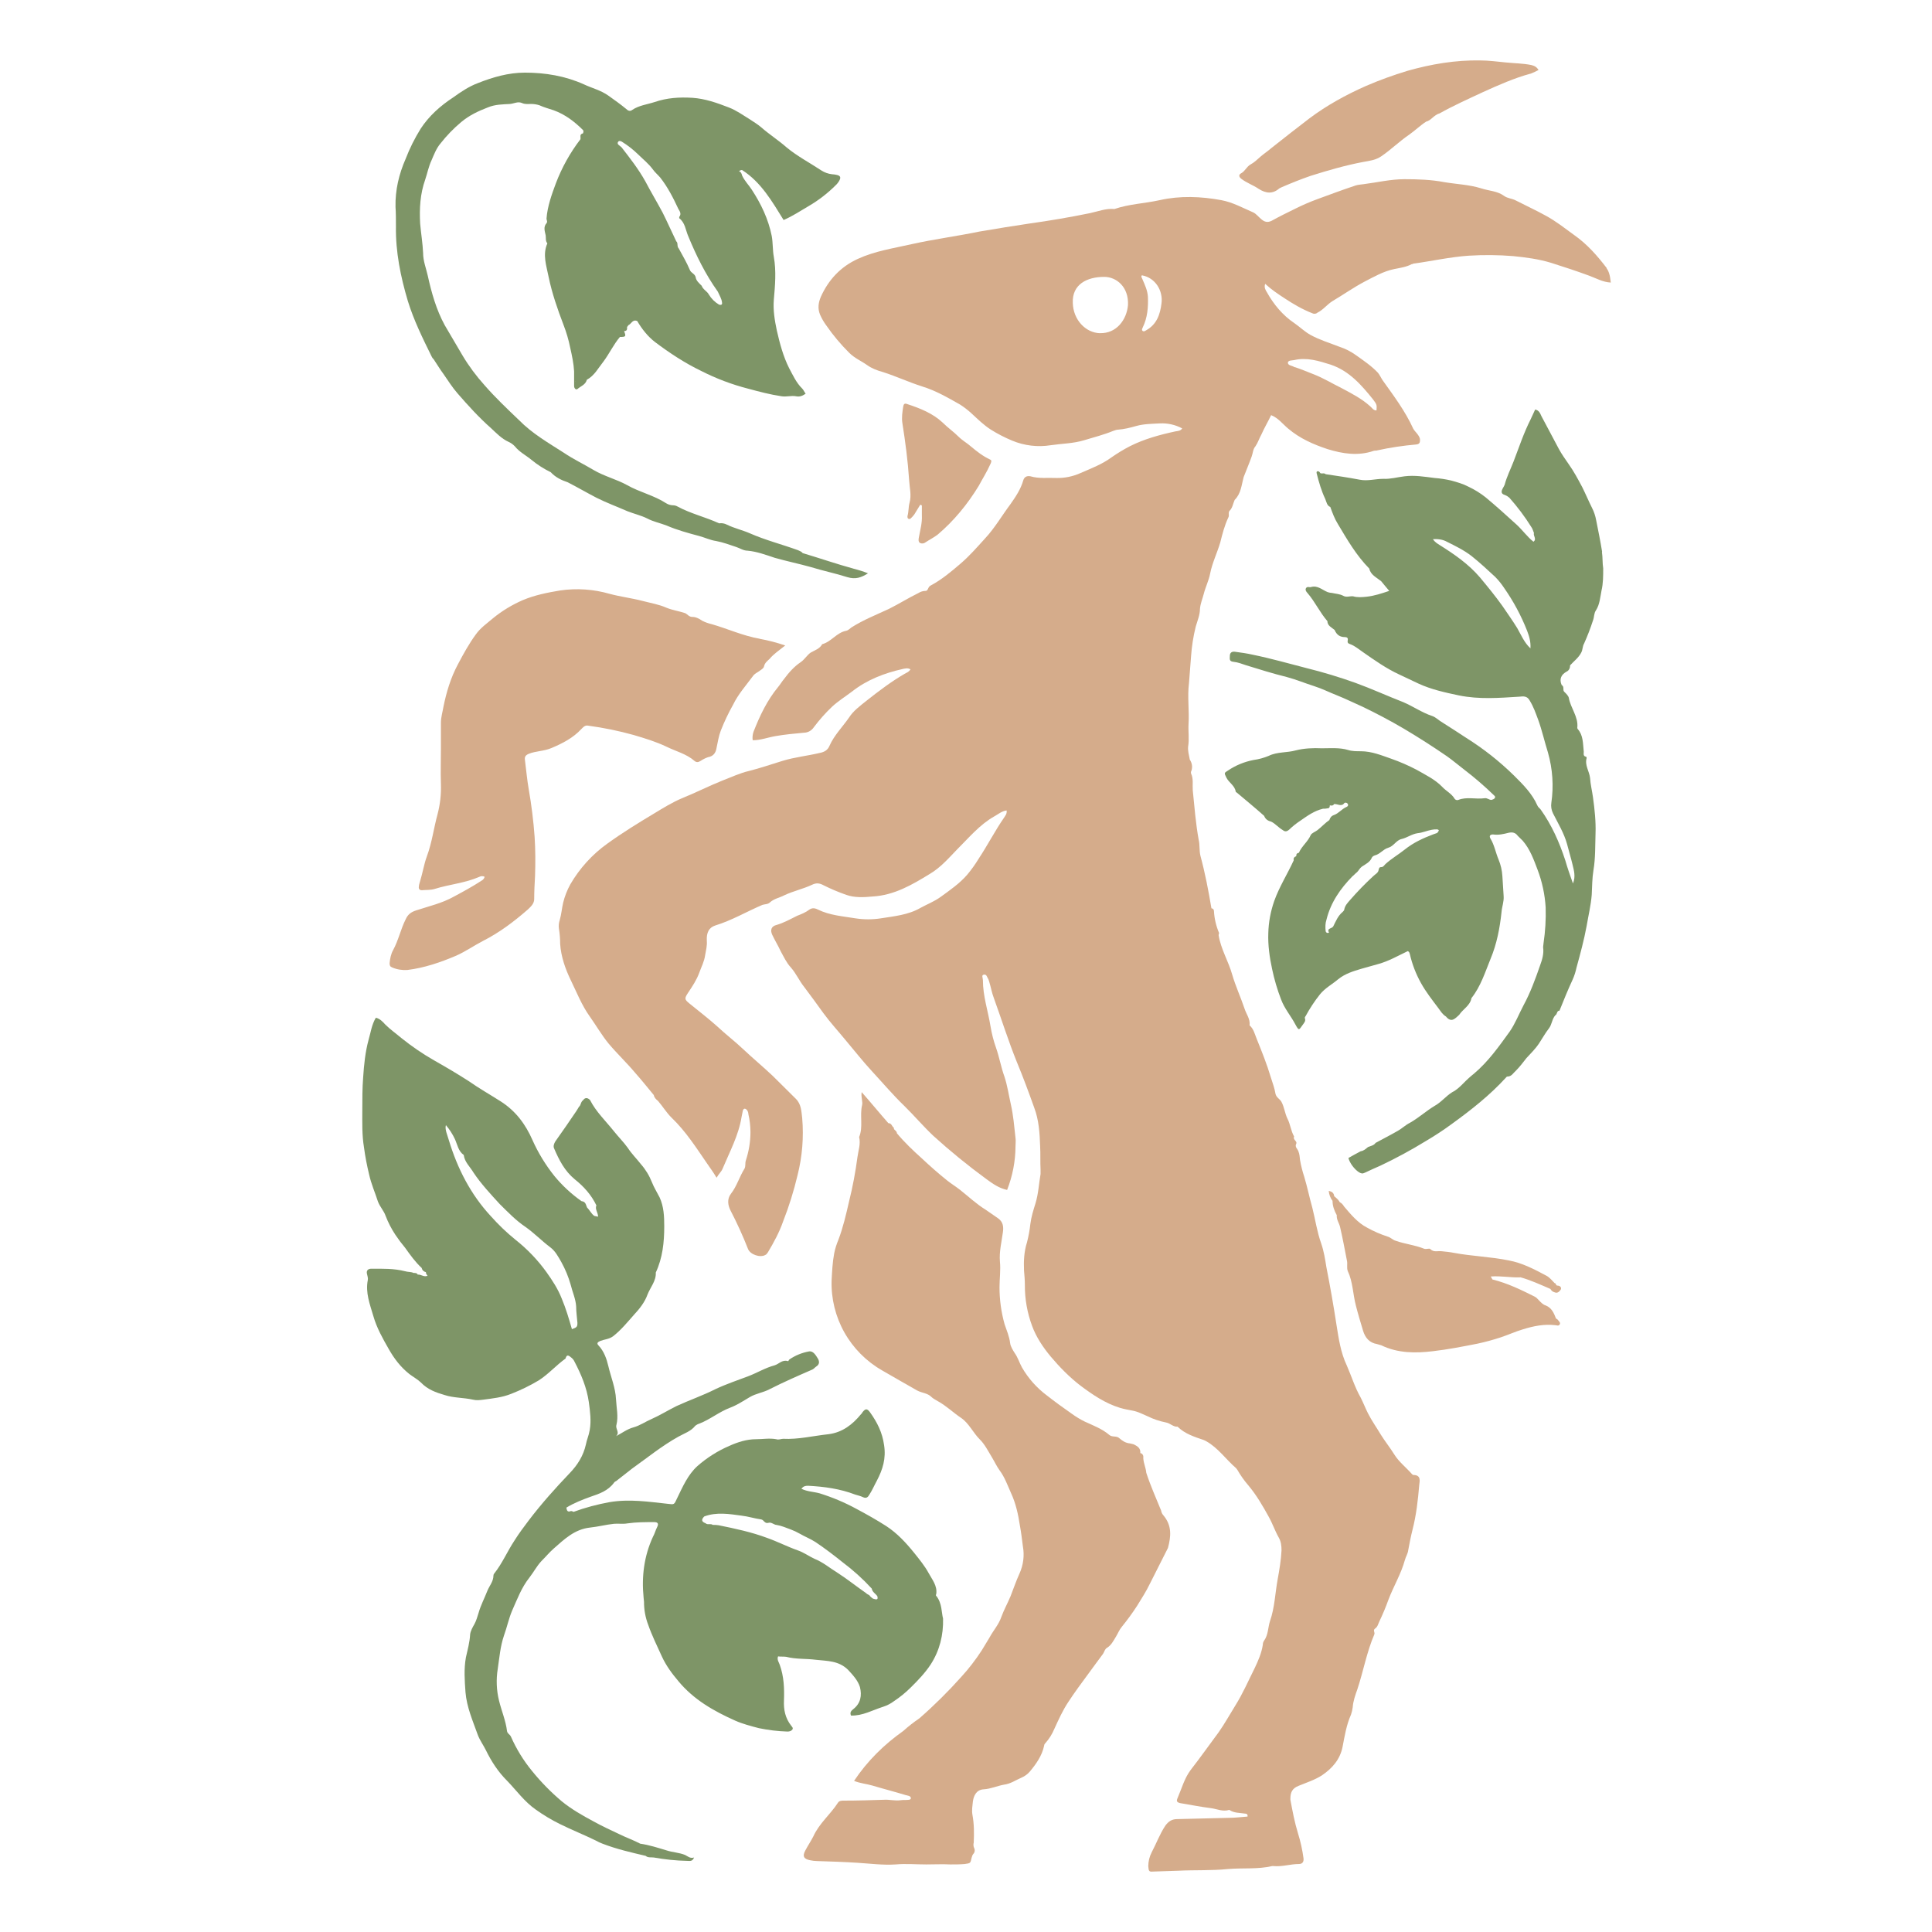
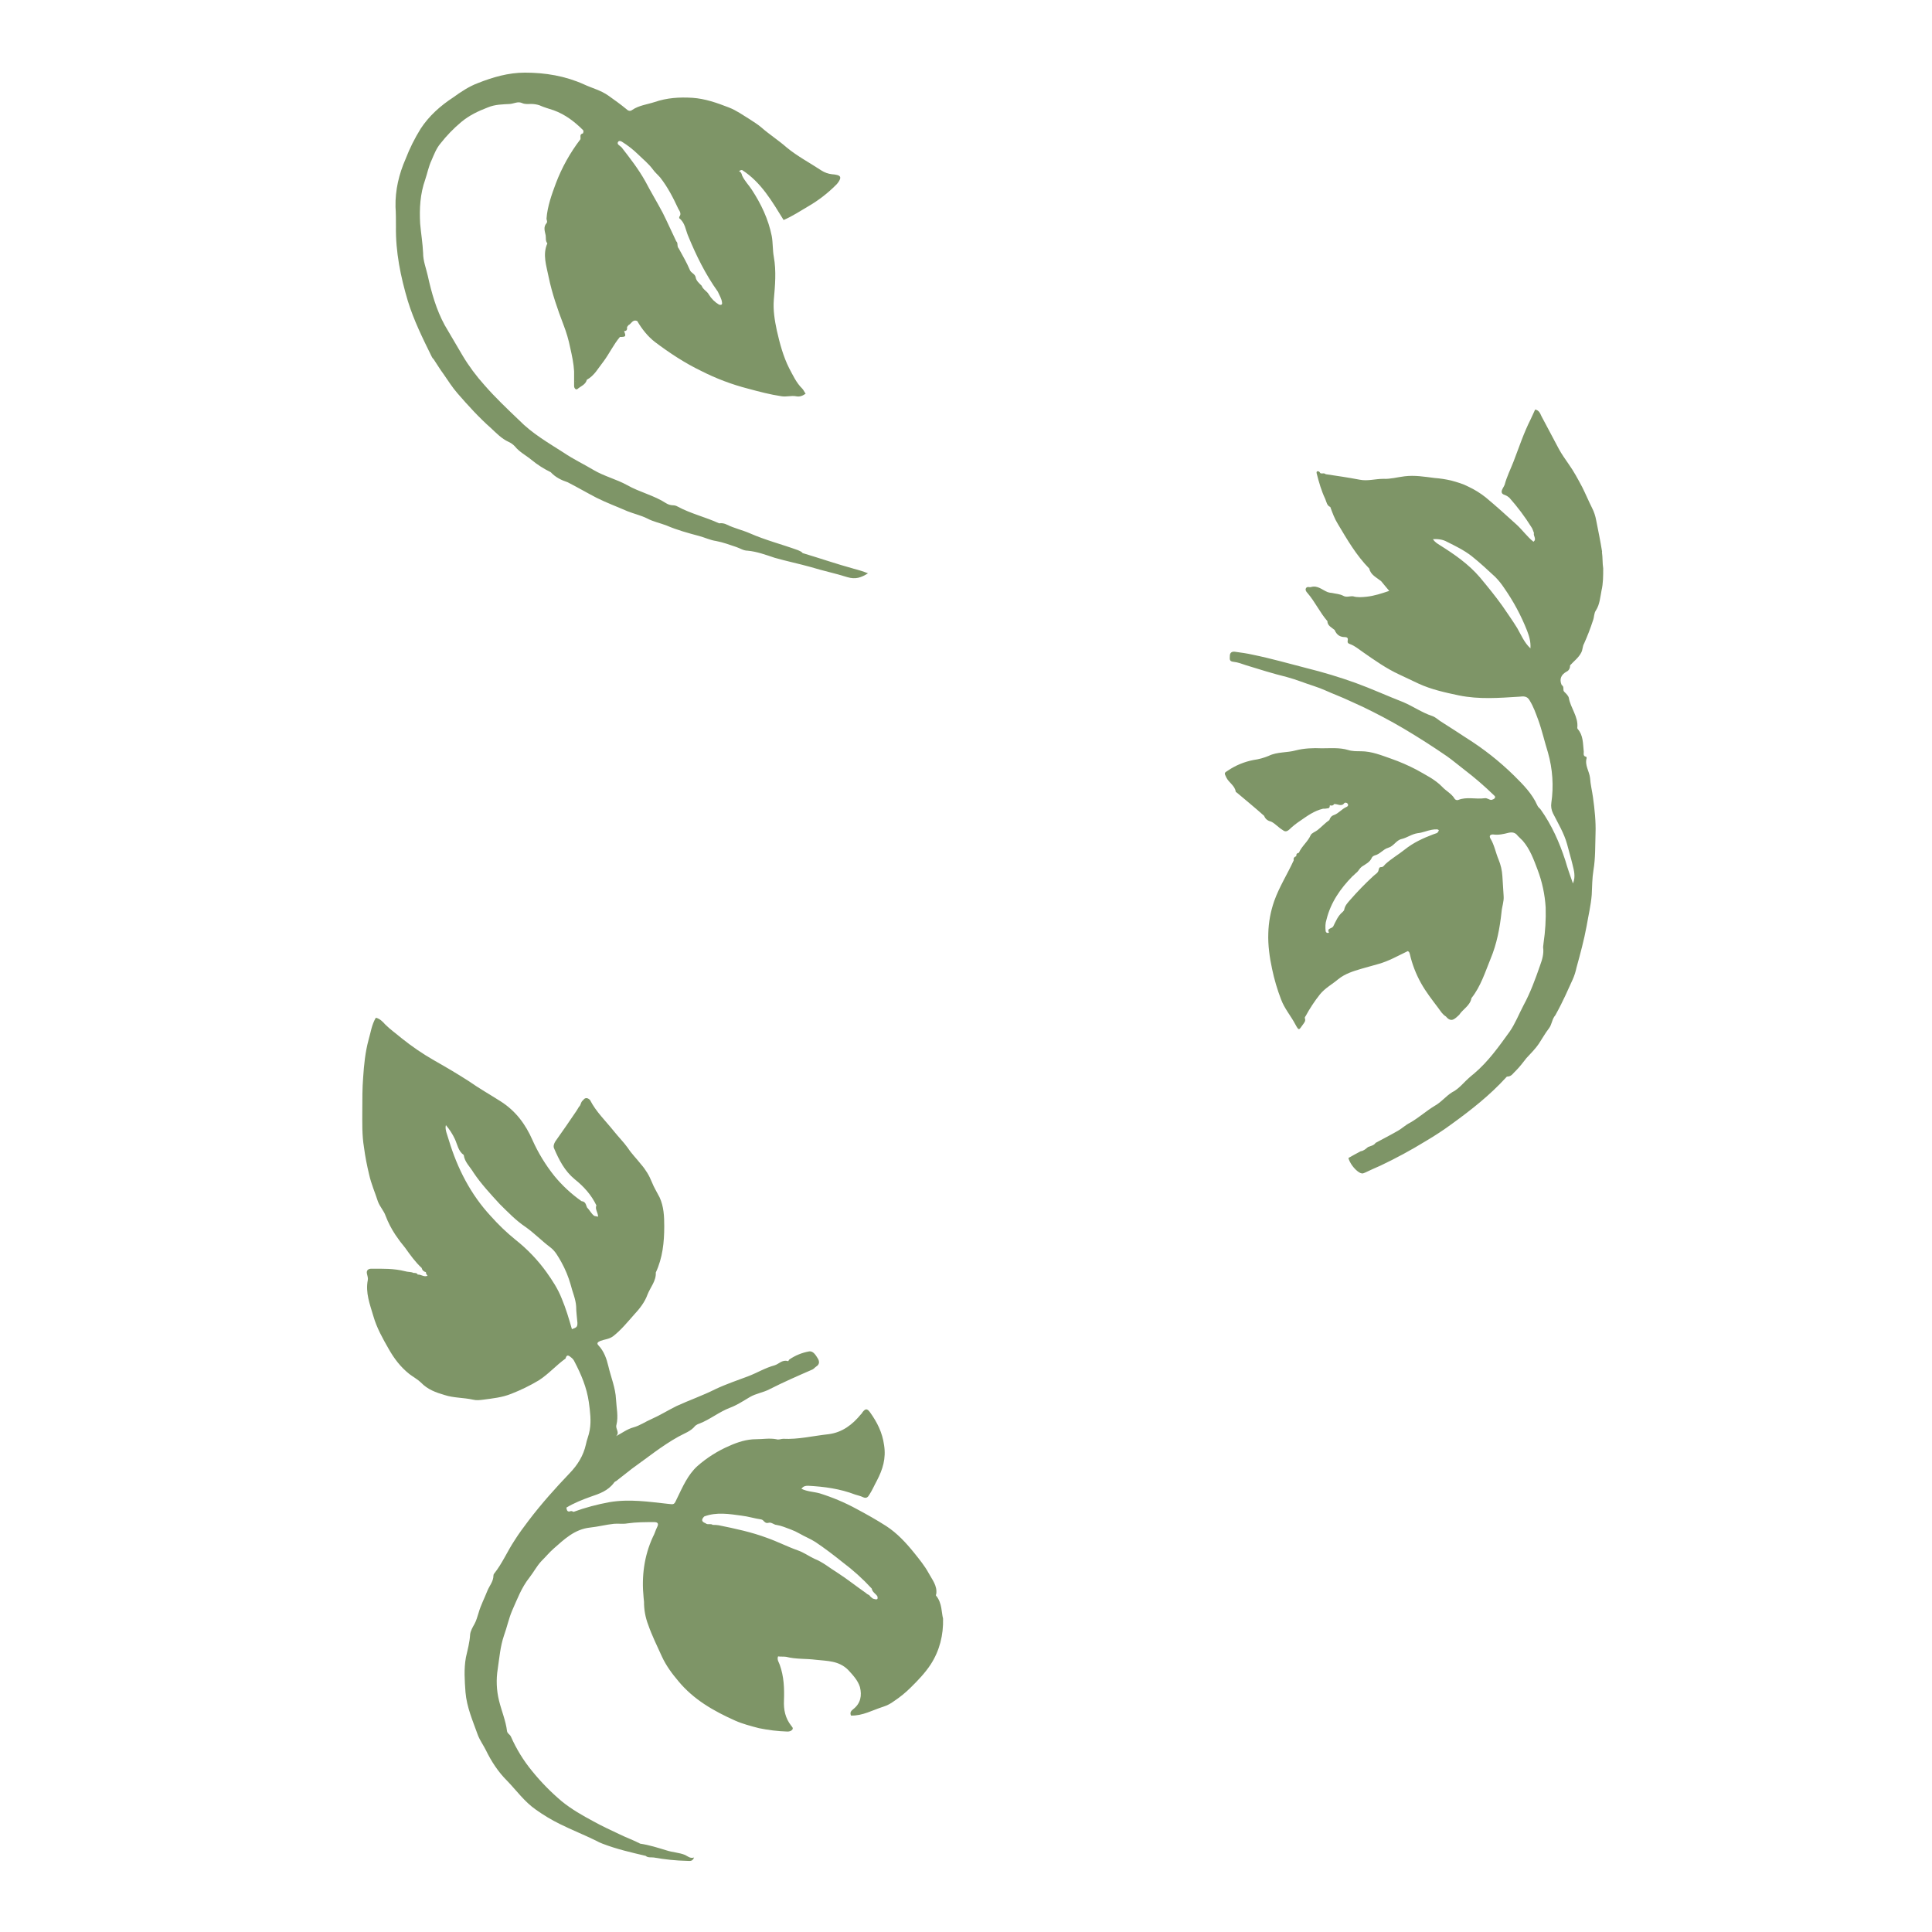
<svg xmlns="http://www.w3.org/2000/svg" width="32" height="32" viewBox="0 0 32 32" fill="none">
-   <path fill-rule="evenodd" clip-rule="evenodd" d="M23.621 2.015C23.523 2.078 23.439 2.161 23.34 2.231C23.178 2.341 23.045 2.474 22.884 2.585C22.785 2.654 22.687 2.662 22.581 2.682C22.286 2.738 21.998 2.821 21.71 2.912C21.549 2.967 21.394 3.03 21.233 3.099L21.19 3.12C21.078 3.218 20.966 3.204 20.846 3.127C20.755 3.065 20.649 3.03 20.558 2.96C20.516 2.926 20.516 2.891 20.558 2.87C20.622 2.835 20.649 2.759 20.713 2.724C20.776 2.69 20.825 2.641 20.881 2.592C20.938 2.543 21.001 2.502 21.057 2.453C21.268 2.286 21.479 2.12 21.689 1.96C21.977 1.744 22.294 1.57 22.624 1.424C22.848 1.327 23.078 1.244 23.312 1.173C23.705 1.062 24.106 0.993 24.52 1.001C24.66 1.001 24.808 1.022 24.949 1.035C25.089 1.049 25.223 1.049 25.363 1.077C25.419 1.091 25.454 1.111 25.483 1.16C25.441 1.181 25.398 1.202 25.363 1.216C25.082 1.292 24.815 1.411 24.555 1.529C24.317 1.64 24.07 1.751 23.846 1.877C23.748 1.904 23.706 1.995 23.621 2.015V2.015ZM12.585 10.58C12.304 10.531 12.051 10.413 11.784 10.337C11.731 10.325 11.679 10.306 11.63 10.281C11.58 10.246 11.525 10.218 11.468 10.218C11.411 10.218 11.391 10.177 11.349 10.156C11.25 10.122 11.138 10.107 11.039 10.066C10.913 10.01 10.779 9.989 10.646 9.954C10.463 9.906 10.281 9.885 10.098 9.836C9.832 9.759 9.552 9.74 9.277 9.78C9.066 9.815 8.856 9.857 8.659 9.94C8.482 10.017 8.316 10.117 8.167 10.239C8.069 10.323 7.957 10.399 7.879 10.511C7.767 10.664 7.676 10.83 7.584 11.004C7.465 11.227 7.394 11.463 7.345 11.706C7.331 11.79 7.303 11.88 7.303 11.97V12.395C7.303 12.589 7.296 12.784 7.303 12.985C7.309 13.154 7.29 13.323 7.247 13.487C7.184 13.716 7.156 13.952 7.071 14.182C7.022 14.314 7.002 14.453 6.959 14.592C6.952 14.62 6.938 14.655 6.938 14.682C6.931 14.717 6.945 14.745 6.987 14.745C7.057 14.738 7.127 14.745 7.198 14.724C7.443 14.647 7.704 14.627 7.942 14.522C7.955 14.515 7.97 14.512 7.984 14.512C7.999 14.512 8.014 14.515 8.027 14.522C8.024 14.536 8.018 14.548 8.009 14.559C8.001 14.57 7.99 14.579 7.978 14.585C7.83 14.682 7.676 14.766 7.521 14.849C7.324 14.96 7.106 15.009 6.896 15.078C6.804 15.107 6.755 15.148 6.72 15.225C6.636 15.391 6.601 15.572 6.51 15.739C6.475 15.802 6.46 15.878 6.453 15.954C6.453 15.989 6.46 16.01 6.495 16.024C6.575 16.058 6.662 16.072 6.748 16.066C7.029 16.031 7.296 15.94 7.556 15.829C7.711 15.76 7.851 15.662 7.999 15.585C8.272 15.447 8.511 15.266 8.743 15.064C8.793 15.016 8.848 14.967 8.848 14.891C8.848 14.766 8.855 14.634 8.862 14.509C8.869 14.293 8.869 14.078 8.855 13.862C8.836 13.597 8.803 13.332 8.757 13.07C8.729 12.91 8.715 12.743 8.694 12.583C8.687 12.534 8.707 12.507 8.757 12.486C8.876 12.437 9.01 12.444 9.136 12.389C9.319 12.312 9.494 12.221 9.628 12.076C9.663 12.041 9.691 12.007 9.747 12.02C9.999 12.054 10.248 12.105 10.492 12.173C10.682 12.229 10.864 12.284 11.04 12.368C11.194 12.444 11.37 12.486 11.504 12.604C11.539 12.632 11.567 12.625 11.602 12.604C11.641 12.578 11.684 12.556 11.728 12.541C11.813 12.527 11.855 12.472 11.868 12.389C11.889 12.291 11.903 12.194 11.938 12.103C11.996 11.955 12.064 11.811 12.142 11.673C12.226 11.499 12.352 11.359 12.465 11.206C12.486 11.171 12.521 11.15 12.556 11.129C12.591 11.102 12.648 11.074 12.654 11.039C12.668 10.976 12.71 10.949 12.746 10.914C12.816 10.83 12.9 10.776 13.006 10.691C12.868 10.644 12.727 10.607 12.584 10.581L12.585 10.58ZM21.436 5.964C21.647 5.915 21.844 5.978 22.041 6.04C22.35 6.144 22.553 6.381 22.743 6.617C22.806 6.701 22.806 6.708 22.799 6.798C22.743 6.798 22.729 6.757 22.694 6.729C22.555 6.603 22.392 6.52 22.224 6.43C22.069 6.354 21.922 6.263 21.76 6.2C21.655 6.159 21.557 6.117 21.451 6.082C21.447 6.083 21.443 6.082 21.44 6.081C21.436 6.08 21.433 6.078 21.43 6.075C21.395 6.054 21.331 6.054 21.331 6.006C21.338 5.964 21.401 5.972 21.437 5.964L21.436 5.964ZM19.238 5.025C19.216 5.206 19.16 5.373 18.985 5.47C18.963 5.484 18.942 5.498 18.921 5.477C18.907 5.456 18.921 5.443 18.928 5.422C19.006 5.262 19.02 5.088 19.013 4.914C19.006 4.81 18.963 4.719 18.921 4.622C18.914 4.601 18.893 4.58 18.914 4.56C19.139 4.601 19.266 4.817 19.238 5.026V5.025ZM18.219 5.519C17.98 5.512 17.776 5.296 17.769 5.018C17.755 4.712 18.001 4.586 18.289 4.586C18.493 4.586 18.697 4.753 18.683 5.053C18.662 5.295 18.493 5.526 18.219 5.518V5.519ZM26.613 4.441C26.459 4.239 26.29 4.045 26.072 3.892C25.918 3.781 25.77 3.662 25.602 3.572C25.44 3.482 25.271 3.405 25.11 3.322C25.047 3.287 24.97 3.287 24.913 3.245C24.801 3.162 24.66 3.162 24.534 3.12C24.337 3.058 24.126 3.051 23.922 3.017C23.705 2.975 23.48 2.968 23.262 2.968C23.031 2.968 22.806 3.023 22.581 3.051C22.539 3.058 22.497 3.058 22.454 3.072C22.244 3.141 22.04 3.218 21.829 3.295C21.697 3.343 21.568 3.399 21.443 3.462C21.316 3.524 21.19 3.586 21.064 3.656C20.994 3.691 20.944 3.677 20.888 3.628C20.846 3.594 20.804 3.538 20.755 3.517C20.579 3.441 20.417 3.35 20.228 3.315C19.89 3.253 19.546 3.239 19.209 3.315C18.956 3.371 18.703 3.378 18.458 3.462C18.318 3.448 18.184 3.503 18.05 3.531C17.713 3.6 17.383 3.656 17.046 3.703C16.772 3.745 16.498 3.787 16.224 3.835C15.852 3.912 15.472 3.961 15.1 4.044C14.798 4.113 14.496 4.156 14.208 4.288C13.92 4.42 13.723 4.635 13.597 4.913C13.555 5.011 13.54 5.108 13.583 5.212C13.611 5.276 13.646 5.337 13.688 5.393C13.8 5.555 13.927 5.706 14.067 5.845C14.158 5.935 14.264 5.977 14.362 6.047C14.439 6.102 14.53 6.137 14.629 6.164C14.847 6.234 15.057 6.332 15.275 6.401C15.5 6.47 15.704 6.589 15.9 6.7C15.968 6.743 16.031 6.792 16.09 6.846C16.195 6.943 16.294 7.041 16.413 7.117C16.525 7.187 16.642 7.247 16.764 7.298C16.966 7.382 17.188 7.409 17.404 7.374C17.586 7.347 17.776 7.347 17.959 7.291C18.12 7.242 18.282 7.201 18.436 7.138C18.465 7.131 18.486 7.117 18.514 7.117C18.619 7.11 18.724 7.083 18.823 7.055C18.949 7.02 19.083 7.02 19.209 7.013C19.339 7.006 19.468 7.035 19.581 7.096C19.553 7.138 19.512 7.138 19.469 7.145C19.209 7.201 18.956 7.27 18.718 7.389C18.611 7.444 18.508 7.507 18.409 7.576C18.248 7.695 18.058 7.764 17.883 7.841C17.763 7.893 17.634 7.919 17.503 7.917C17.356 7.91 17.208 7.931 17.068 7.889C17.005 7.876 16.963 7.903 16.948 7.958C16.906 8.104 16.822 8.229 16.738 8.348C16.598 8.535 16.478 8.744 16.316 8.918C16.183 9.064 16.056 9.21 15.909 9.336C15.754 9.468 15.6 9.599 15.417 9.697C15.367 9.718 15.375 9.787 15.332 9.787C15.29 9.787 15.249 9.799 15.213 9.822C15.044 9.905 14.89 10.002 14.722 10.086C14.511 10.184 14.3 10.267 14.103 10.392C14.075 10.413 14.047 10.441 14.019 10.447C13.857 10.476 13.773 10.628 13.618 10.67C13.576 10.747 13.499 10.768 13.429 10.808C13.366 10.85 13.331 10.92 13.26 10.969C13.156 11.038 13.063 11.142 12.986 11.247C12.951 11.288 12.923 11.337 12.888 11.379C12.705 11.601 12.586 11.852 12.48 12.122C12.465 12.167 12.46 12.214 12.467 12.261C12.6 12.261 12.72 12.213 12.846 12.192C13 12.165 13.162 12.15 13.317 12.136C13.35 12.135 13.381 12.127 13.409 12.111C13.437 12.095 13.461 12.073 13.479 12.046C13.57 11.925 13.671 11.81 13.781 11.706C13.879 11.615 13.999 11.539 14.111 11.455C14.357 11.261 14.645 11.149 14.954 11.08C14.989 11.073 15.039 11.059 15.081 11.087C15.062 11.115 15.035 11.137 15.003 11.149C14.771 11.282 14.561 11.441 14.35 11.608C14.245 11.692 14.132 11.775 14.062 11.886C13.956 12.039 13.816 12.178 13.739 12.353C13.711 12.422 13.655 12.457 13.577 12.471C13.373 12.52 13.163 12.54 12.959 12.603C12.776 12.659 12.594 12.722 12.404 12.77C12.256 12.804 12.109 12.874 11.962 12.93C11.737 13.02 11.519 13.132 11.294 13.222C11.133 13.291 10.985 13.382 10.837 13.472C10.57 13.632 10.31 13.792 10.058 13.974C9.808 14.153 9.6 14.383 9.446 14.648C9.393 14.744 9.353 14.847 9.327 14.954C9.306 15.044 9.299 15.142 9.271 15.239C9.256 15.284 9.251 15.331 9.257 15.377C9.271 15.463 9.278 15.549 9.278 15.635C9.292 15.843 9.362 16.045 9.453 16.233C9.551 16.434 9.635 16.65 9.769 16.837C9.873 16.984 9.965 17.143 10.078 17.282C10.218 17.449 10.38 17.602 10.52 17.769C10.625 17.887 10.724 18.011 10.829 18.138C10.836 18.179 10.864 18.207 10.899 18.235C10.977 18.325 11.039 18.43 11.124 18.513C11.363 18.742 11.538 19.02 11.721 19.285C11.77 19.354 11.819 19.424 11.869 19.507C11.903 19.445 11.946 19.41 11.967 19.361C12.086 19.076 12.234 18.805 12.283 18.499C12.29 18.464 12.297 18.43 12.304 18.395C12.318 18.354 12.346 18.354 12.374 18.389C12.387 18.407 12.395 18.429 12.395 18.451C12.418 18.549 12.429 18.649 12.43 18.75C12.43 18.911 12.403 19.07 12.353 19.223C12.339 19.265 12.353 19.313 12.332 19.355C12.248 19.487 12.205 19.647 12.107 19.772C12.037 19.862 12.058 19.967 12.1 20.05C12.207 20.256 12.303 20.467 12.388 20.683C12.423 20.78 12.592 20.836 12.676 20.786C12.697 20.779 12.704 20.759 12.718 20.744C12.817 20.578 12.908 20.411 12.971 20.23C13.069 19.981 13.148 19.725 13.21 19.465C13.288 19.156 13.314 18.837 13.287 18.52C13.273 18.409 13.273 18.29 13.182 18.2L12.803 17.824C12.642 17.671 12.473 17.532 12.311 17.379C12.172 17.247 12.016 17.129 11.876 16.997C11.728 16.865 11.574 16.747 11.419 16.621C11.335 16.552 11.335 16.538 11.398 16.441C11.468 16.337 11.538 16.232 11.581 16.114C11.616 16.017 11.665 15.926 11.679 15.822C11.693 15.739 11.714 15.669 11.707 15.579C11.7 15.447 11.742 15.363 11.847 15.329C12.121 15.245 12.367 15.099 12.627 14.988C12.669 14.974 12.718 14.981 12.753 14.946C12.823 14.883 12.915 14.869 12.992 14.828C13.14 14.758 13.302 14.724 13.449 14.655C13.519 14.62 13.575 14.627 13.639 14.662C13.761 14.723 13.888 14.777 14.018 14.822C14.151 14.87 14.306 14.863 14.453 14.849C14.812 14.828 15.107 14.655 15.402 14.474C15.578 14.37 15.711 14.216 15.851 14.071C16.048 13.876 16.224 13.66 16.47 13.521C16.533 13.487 16.596 13.431 16.673 13.424C16.68 13.48 16.652 13.508 16.631 13.542C16.477 13.765 16.357 14.001 16.209 14.224C16.153 14.316 16.09 14.404 16.02 14.488C15.894 14.634 15.732 14.745 15.578 14.857C15.472 14.933 15.36 14.975 15.247 15.037C15.043 15.155 14.812 15.175 14.587 15.211C14.45 15.232 14.31 15.232 14.172 15.211C13.962 15.176 13.744 15.162 13.547 15.065C13.491 15.037 13.449 15.037 13.407 15.065C13.344 15.113 13.274 15.141 13.204 15.168C13.091 15.224 12.979 15.287 12.859 15.321C12.775 15.342 12.755 15.405 12.79 15.482C12.832 15.572 12.888 15.662 12.929 15.752C12.979 15.843 13.027 15.947 13.098 16.023C13.189 16.127 13.238 16.246 13.322 16.35C13.427 16.489 13.533 16.635 13.639 16.782C13.751 16.935 13.885 17.081 14.004 17.226C14.151 17.4 14.292 17.581 14.447 17.748C14.621 17.936 14.791 18.137 14.98 18.319C15.142 18.478 15.29 18.653 15.458 18.812C15.738 19.066 16.031 19.305 16.336 19.528C16.441 19.605 16.547 19.681 16.681 19.709C16.771 19.479 16.819 19.234 16.82 18.986C16.82 18.938 16.827 18.896 16.82 18.848C16.799 18.66 16.785 18.479 16.743 18.292C16.708 18.139 16.687 17.986 16.637 17.833C16.581 17.68 16.553 17.513 16.497 17.353C16.456 17.238 16.426 17.119 16.406 16.998C16.364 16.742 16.28 16.498 16.28 16.234C16.28 16.199 16.252 16.15 16.294 16.144C16.343 16.13 16.35 16.192 16.371 16.22C16.378 16.234 16.378 16.248 16.385 16.262C16.413 16.352 16.427 16.443 16.462 16.533C16.588 16.881 16.701 17.241 16.842 17.59C16.946 17.84 17.038 18.09 17.13 18.347C17.207 18.549 17.221 18.771 17.228 18.987C17.235 19.111 17.228 19.244 17.235 19.376V19.445C17.207 19.604 17.2 19.771 17.151 19.931C17.116 20.043 17.081 20.154 17.066 20.272C17.055 20.375 17.036 20.477 17.01 20.578C16.961 20.731 16.954 20.891 16.961 21.045C16.968 21.121 16.975 21.205 16.975 21.281C16.973 21.513 17.014 21.744 17.095 21.962C17.164 22.15 17.277 22.317 17.404 22.47C17.551 22.644 17.713 22.81 17.895 22.95C18.099 23.102 18.303 23.242 18.549 23.318C18.619 23.339 18.697 23.353 18.766 23.366C18.844 23.381 18.928 23.422 19.006 23.457C19.103 23.505 19.207 23.54 19.314 23.561C19.384 23.574 19.434 23.637 19.504 23.63C19.624 23.748 19.778 23.797 19.94 23.852L19.982 23.873C20.178 23.984 20.305 24.172 20.474 24.318C20.481 24.325 20.488 24.339 20.495 24.346C20.547 24.437 20.608 24.523 20.677 24.603C20.811 24.763 20.916 24.944 21.015 25.124C21.078 25.236 21.119 25.361 21.183 25.472C21.218 25.535 21.226 25.604 21.226 25.68C21.218 25.84 21.191 26 21.162 26.159C21.12 26.389 21.113 26.626 21.036 26.848C21.001 26.951 21.008 27.077 20.937 27.175C20.923 27.195 20.916 27.219 20.916 27.244C20.895 27.382 20.839 27.508 20.783 27.626C20.678 27.835 20.586 28.05 20.459 28.252C20.368 28.398 20.284 28.551 20.186 28.69C20.031 28.898 19.884 29.107 19.722 29.315C19.617 29.455 19.574 29.621 19.504 29.782C19.483 29.83 19.49 29.851 19.546 29.865C19.715 29.893 19.89 29.928 20.059 29.949C20.157 29.962 20.256 30.012 20.361 29.977C20.438 30.032 20.537 30.025 20.621 30.039C20.642 30.039 20.67 30.046 20.663 30.088C20.565 30.095 20.459 30.109 20.361 30.109C20.073 30.116 19.785 30.123 19.497 30.13C19.406 30.13 19.35 30.172 19.3 30.241C19.209 30.379 19.153 30.533 19.076 30.679C19.039 30.75 19.02 30.828 19.019 30.908C19.026 30.985 19.026 31.006 19.096 30.999C19.236 30.992 19.378 30.992 19.518 30.985C19.792 30.971 20.066 30.985 20.34 30.957C20.586 30.936 20.832 30.964 21.071 30.908H21.092C21.232 30.922 21.373 30.874 21.514 30.874C21.57 30.874 21.598 30.839 21.59 30.777C21.571 30.638 21.541 30.5 21.499 30.366C21.443 30.185 21.408 29.998 21.373 29.81V29.789C21.373 29.692 21.401 29.622 21.506 29.58C21.64 29.525 21.773 29.483 21.893 29.407C22.067 29.289 22.195 29.143 22.237 28.934C22.272 28.753 22.3 28.572 22.377 28.399C22.39 28.36 22.4 28.321 22.405 28.28C22.412 28.177 22.447 28.078 22.482 27.981C22.581 27.683 22.637 27.363 22.763 27.071C22.777 27.036 22.735 27.002 22.777 26.973C22.819 26.945 22.826 26.897 22.847 26.855C22.903 26.737 22.953 26.619 22.995 26.501C23.079 26.278 23.206 26.07 23.269 25.84C23.283 25.785 23.318 25.736 23.325 25.674C23.346 25.562 23.367 25.451 23.395 25.34C23.458 25.096 23.486 24.846 23.507 24.596C23.514 24.534 23.542 24.43 23.409 24.43C23.402 24.43 23.395 24.422 23.387 24.416C23.289 24.304 23.17 24.214 23.093 24.089C23.023 23.977 22.945 23.88 22.875 23.769C22.805 23.651 22.72 23.532 22.657 23.407C22.615 23.324 22.58 23.233 22.538 23.15C22.439 22.977 22.383 22.788 22.306 22.614C22.207 22.406 22.172 22.169 22.137 21.947C22.088 21.627 22.032 21.307 21.969 20.987C21.948 20.855 21.927 20.723 21.884 20.598C21.814 20.403 21.786 20.201 21.737 20.007C21.688 19.833 21.653 19.66 21.603 19.493C21.573 19.402 21.549 19.309 21.533 19.215C21.526 19.166 21.526 19.117 21.505 19.068C21.491 19.027 21.442 18.999 21.47 18.943C21.491 18.902 21.407 18.874 21.435 18.825C21.379 18.728 21.372 18.617 21.323 18.526C21.28 18.436 21.273 18.339 21.224 18.248C21.196 18.2 21.14 18.179 21.126 18.116C21.112 18.026 21.077 17.935 21.049 17.845C20.985 17.629 20.901 17.421 20.817 17.212C20.782 17.129 20.767 17.045 20.697 16.983C20.711 16.879 20.641 16.795 20.613 16.705C20.55 16.517 20.466 16.337 20.409 16.142C20.346 15.919 20.22 15.718 20.184 15.488C20.186 15.477 20.189 15.465 20.192 15.454C20.143 15.339 20.114 15.217 20.107 15.092C20.108 15.08 20.104 15.069 20.096 15.059C20.088 15.05 20.077 15.045 20.065 15.044C20.016 14.752 19.96 14.46 19.883 14.175C19.861 14.084 19.875 13.994 19.854 13.91C19.805 13.639 19.784 13.368 19.756 13.09C19.749 13 19.77 12.902 19.728 12.812C19.726 12.804 19.725 12.796 19.726 12.787C19.727 12.779 19.73 12.771 19.735 12.764C19.744 12.733 19.747 12.701 19.742 12.67C19.737 12.639 19.725 12.609 19.707 12.582C19.693 12.513 19.672 12.429 19.679 12.367C19.7 12.242 19.679 12.117 19.686 11.992C19.7 11.769 19.665 11.54 19.693 11.318C19.707 11.171 19.714 11.018 19.728 10.866C19.74 10.701 19.765 10.539 19.805 10.379C19.833 10.282 19.875 10.185 19.875 10.087C19.882 9.996 19.917 9.92 19.938 9.837C19.966 9.725 20.022 9.614 20.043 9.503C20.078 9.322 20.162 9.155 20.212 8.982C20.247 8.843 20.282 8.704 20.345 8.571C20.366 8.537 20.338 8.488 20.366 8.46C20.415 8.412 20.422 8.342 20.45 8.28C20.555 8.176 20.563 8.036 20.598 7.904C20.64 7.793 20.689 7.681 20.731 7.563C20.752 7.508 20.752 7.438 20.795 7.391C20.837 7.328 20.858 7.258 20.893 7.196C20.942 7.085 21.005 6.98 21.054 6.876C21.174 6.925 21.244 7.022 21.335 7.098C21.532 7.265 21.757 7.362 21.989 7.439C22.235 7.515 22.495 7.557 22.754 7.467C22.776 7.46 22.797 7.467 22.811 7.46C23.023 7.413 23.239 7.381 23.457 7.362C23.513 7.356 23.52 7.328 23.52 7.286C23.52 7.244 23.492 7.21 23.471 7.182C23.449 7.155 23.421 7.126 23.407 7.099C23.274 6.807 23.084 6.556 22.901 6.299C22.873 6.257 22.852 6.209 22.823 6.174C22.719 6.063 22.585 5.972 22.458 5.882C22.375 5.822 22.282 5.775 22.184 5.743C22.023 5.68 21.861 5.632 21.707 5.548C21.608 5.493 21.531 5.416 21.44 5.353C21.243 5.221 21.096 5.041 20.983 4.839C20.962 4.805 20.934 4.763 20.955 4.701C21.06 4.798 21.166 4.868 21.271 4.937C21.419 5.035 21.573 5.125 21.735 5.188C21.748 5.195 21.763 5.198 21.778 5.197C21.793 5.196 21.808 5.19 21.819 5.18C21.917 5.132 21.981 5.042 22.072 4.986C22.248 4.882 22.416 4.763 22.599 4.666C22.76 4.583 22.915 4.493 23.091 4.457C23.189 4.437 23.294 4.423 23.385 4.374C23.389 4.375 23.393 4.375 23.397 4.373C23.401 4.372 23.404 4.37 23.407 4.367C23.716 4.325 24.018 4.256 24.327 4.235C24.573 4.22 24.819 4.222 25.064 4.242C25.275 4.263 25.486 4.291 25.69 4.353C25.908 4.422 26.118 4.491 26.329 4.569C26.442 4.611 26.547 4.673 26.68 4.68C26.666 4.548 26.645 4.492 26.61 4.443L26.613 4.441ZM25.181 21.155C25.356 21.204 25.519 21.28 25.68 21.349C25.687 21.363 25.697 21.375 25.709 21.385C25.721 21.394 25.735 21.401 25.75 21.405C25.799 21.426 25.827 21.391 25.849 21.363C25.87 21.329 25.842 21.294 25.799 21.294C25.764 21.294 25.778 21.253 25.75 21.253C25.708 21.211 25.666 21.156 25.61 21.128C25.414 21.024 25.217 20.919 24.992 20.877C24.69 20.815 24.388 20.808 24.086 20.752C24.016 20.738 23.946 20.731 23.875 20.724C23.812 20.717 23.749 20.745 23.692 20.69C23.672 20.669 23.629 20.697 23.588 20.683C23.433 20.62 23.272 20.606 23.117 20.551C23.068 20.537 23.033 20.495 22.984 20.482C22.867 20.444 22.754 20.395 22.646 20.335C22.485 20.252 22.373 20.113 22.26 19.981C22.244 19.951 22.22 19.927 22.191 19.912C22.169 19.87 22.134 19.842 22.099 19.814C22.092 19.758 22.064 19.738 22.008 19.724C22.013 19.784 22.034 19.842 22.071 19.89C22.071 19.974 22.099 20.05 22.141 20.127C22.134 20.203 22.183 20.259 22.197 20.328C22.239 20.509 22.274 20.697 22.309 20.878C22.323 20.933 22.302 20.996 22.323 21.052C22.408 21.232 22.408 21.434 22.457 21.622C22.492 21.76 22.534 21.9 22.576 22.039C22.611 22.157 22.681 22.241 22.808 22.262C22.829 22.268 22.857 22.276 22.878 22.282C23.152 22.415 23.447 22.415 23.735 22.38C23.981 22.352 24.227 22.303 24.473 22.255C24.603 22.227 24.732 22.192 24.859 22.15C24.985 22.108 25.105 22.053 25.224 22.018C25.4 21.963 25.575 21.928 25.758 21.949C25.786 21.949 25.814 21.97 25.835 21.935C25.85 21.907 25.821 21.886 25.807 21.866C25.8 21.852 25.779 21.845 25.772 21.838C25.737 21.748 25.702 21.664 25.604 21.623C25.554 21.608 25.526 21.574 25.491 21.539C25.47 21.518 25.449 21.491 25.421 21.477C25.197 21.365 24.972 21.254 24.719 21.192C24.711 21.175 24.701 21.159 24.691 21.143C24.86 21.129 25.021 21.164 25.182 21.157L25.181 21.155ZM19.267 25.096C19.248 25.074 19.236 25.048 19.232 25.02C19.147 24.811 19.056 24.609 18.986 24.394C18.979 24.304 18.93 24.213 18.937 24.123C18.936 24.11 18.931 24.097 18.922 24.087C18.913 24.076 18.901 24.07 18.887 24.067C18.894 23.991 18.845 23.956 18.789 23.928C18.761 23.914 18.733 23.914 18.712 23.907C18.642 23.9 18.592 23.866 18.543 23.824C18.494 23.775 18.424 23.81 18.375 23.768C18.255 23.665 18.101 23.608 17.967 23.546C17.891 23.509 17.818 23.464 17.749 23.414C17.61 23.317 17.475 23.219 17.342 23.115C17.173 22.989 17.032 22.831 16.927 22.649C16.885 22.573 16.858 22.482 16.808 22.413C16.773 22.357 16.738 22.302 16.731 22.246C16.717 22.134 16.674 22.037 16.639 21.933C16.583 21.733 16.555 21.528 16.555 21.321C16.555 21.183 16.576 21.036 16.562 20.897C16.548 20.73 16.59 20.57 16.611 20.41C16.625 20.313 16.611 20.237 16.534 20.181C16.464 20.132 16.394 20.084 16.323 20.035C16.176 19.945 16.042 19.819 15.902 19.708C15.832 19.653 15.762 19.611 15.691 19.555C15.544 19.437 15.403 19.313 15.269 19.187C15.122 19.055 14.982 18.922 14.855 18.77C14.855 18.735 14.82 18.721 14.806 18.7V18.68C14.771 18.659 14.771 18.603 14.714 18.603C14.567 18.436 14.426 18.263 14.272 18.089C14.258 18.172 14.293 18.249 14.279 18.304C14.237 18.478 14.3 18.666 14.23 18.833C14.258 18.951 14.216 19.055 14.202 19.166C14.169 19.414 14.123 19.661 14.062 19.904C14.013 20.119 13.963 20.334 13.886 20.536C13.856 20.608 13.832 20.682 13.817 20.759C13.789 20.904 13.782 21.057 13.774 21.21C13.765 21.51 13.838 21.806 13.985 22.068C14.132 22.33 14.348 22.548 14.61 22.698C14.8 22.809 14.997 22.92 15.193 23.032C15.271 23.073 15.362 23.073 15.425 23.136C15.453 23.164 15.495 23.185 15.53 23.206C15.671 23.282 15.783 23.394 15.916 23.483C16.05 23.573 16.113 23.727 16.232 23.845C16.31 23.922 16.366 24.033 16.429 24.137C16.471 24.206 16.506 24.283 16.556 24.353C16.64 24.464 16.689 24.603 16.745 24.728C16.823 24.895 16.865 25.082 16.893 25.27C16.914 25.382 16.928 25.5 16.942 25.611C16.97 25.764 16.95 25.921 16.886 26.063C16.829 26.188 16.787 26.313 16.738 26.438C16.689 26.556 16.626 26.668 16.584 26.785C16.541 26.911 16.45 27.008 16.387 27.127C16.345 27.196 16.303 27.265 16.261 27.335C16.16 27.49 16.048 27.637 15.923 27.773C15.706 28.016 15.474 28.246 15.228 28.461C15.134 28.525 15.045 28.594 14.961 28.67C14.638 28.899 14.364 29.17 14.146 29.497C14.251 29.539 14.35 29.546 14.448 29.574C14.631 29.629 14.82 29.677 15.003 29.733C15.022 29.737 15.041 29.742 15.059 29.748C15.067 29.751 15.073 29.755 15.078 29.761C15.083 29.767 15.086 29.775 15.087 29.782C15.087 29.803 15.066 29.81 15.053 29.81C15.01 29.817 14.968 29.81 14.919 29.817C14.821 29.831 14.729 29.803 14.638 29.81C14.42 29.817 14.195 29.824 13.978 29.824C13.943 29.824 13.9 29.824 13.879 29.859C13.753 30.054 13.57 30.199 13.472 30.415C13.43 30.498 13.381 30.568 13.338 30.651C13.289 30.742 13.31 30.79 13.416 30.811C13.455 30.82 13.495 30.824 13.535 30.825C13.753 30.832 13.978 30.839 14.195 30.853C14.406 30.866 14.617 30.895 14.835 30.881C15.003 30.866 15.172 30.881 15.341 30.881C15.474 30.881 15.608 30.874 15.742 30.881C15.819 30.881 15.903 30.881 15.98 30.874C16.079 30.86 16.072 30.86 16.093 30.77C16.1 30.749 16.107 30.721 16.121 30.707C16.133 30.695 16.141 30.678 16.143 30.661C16.146 30.643 16.143 30.626 16.135 30.61C16.122 30.581 16.12 30.55 16.128 30.52C16.135 30.366 16.135 30.214 16.107 30.061C16.093 29.984 16.107 29.908 16.114 29.838C16.128 29.735 16.177 29.644 16.29 29.637C16.409 29.63 16.514 29.581 16.627 29.56C16.739 29.546 16.824 29.484 16.922 29.442C16.973 29.42 17.019 29.387 17.055 29.345C17.16 29.22 17.259 29.081 17.294 28.914C17.294 28.906 17.297 28.898 17.3 28.891C17.304 28.884 17.309 28.877 17.315 28.872C17.377 28.802 17.427 28.722 17.463 28.636C17.533 28.483 17.602 28.329 17.694 28.191C17.799 28.03 17.912 27.878 18.025 27.725C18.109 27.613 18.186 27.502 18.271 27.391C18.292 27.357 18.299 27.315 18.334 27.294C18.404 27.252 18.439 27.182 18.481 27.113C18.516 27.057 18.538 26.995 18.58 26.946C18.67 26.835 18.755 26.719 18.833 26.599C18.91 26.474 18.987 26.355 19.05 26.223C19.149 26.029 19.247 25.834 19.345 25.639C19.395 25.451 19.415 25.27 19.268 25.097L19.267 25.096ZM15.241 8.362C15.206 8.418 15.178 8.466 15.143 8.522C15.126 8.545 15.107 8.565 15.087 8.584C15.082 8.59 15.075 8.594 15.067 8.596C15.059 8.597 15.051 8.596 15.045 8.592C15.03 8.584 15.03 8.564 15.03 8.55C15.052 8.481 15.045 8.397 15.065 8.327C15.1 8.202 15.065 8.077 15.058 7.952C15.037 7.632 14.995 7.319 14.946 7.006C14.932 6.916 14.946 6.826 14.96 6.735C14.967 6.694 14.981 6.673 15.03 6.694C15.241 6.763 15.451 6.847 15.613 6.999C15.697 7.083 15.796 7.152 15.88 7.236C15.943 7.298 16.02 7.34 16.083 7.396C16.182 7.479 16.28 7.556 16.4 7.612C16.435 7.625 16.414 7.667 16.4 7.695C16.344 7.82 16.273 7.931 16.21 8.049C16.027 8.348 15.802 8.626 15.529 8.856C15.466 8.904 15.395 8.939 15.332 8.981C15.32 8.991 15.305 8.998 15.288 9.001C15.272 9.003 15.256 9.001 15.241 8.995C15.206 8.974 15.213 8.932 15.22 8.898C15.241 8.779 15.276 8.661 15.269 8.536V8.376C15.262 8.362 15.255 8.362 15.241 8.362H15.241Z" fill="#D5AC8B" />
-   <path fill-rule="evenodd" clip-rule="evenodd" d="M14.46 26.479C14.442 26.467 14.426 26.453 14.411 26.438C14.397 26.41 14.362 26.41 14.348 26.389C14.187 26.278 14.032 26.153 13.87 26.049C13.744 25.972 13.632 25.875 13.491 25.819C13.4 25.777 13.316 25.715 13.217 25.68C13.041 25.618 12.88 25.534 12.704 25.472C12.444 25.375 12.178 25.319 11.903 25.263C11.871 25.258 11.838 25.256 11.805 25.257C11.77 25.229 11.721 25.263 11.685 25.229C11.608 25.201 11.622 25.16 11.665 25.117C11.868 25.041 12.079 25.076 12.283 25.104C12.395 25.117 12.5 25.152 12.606 25.166C12.655 25.173 12.662 25.243 12.732 25.222C12.774 25.208 12.824 25.257 12.859 25.257C12.943 25.27 13.021 25.305 13.098 25.333C13.149 25.352 13.198 25.375 13.245 25.402C13.329 25.451 13.42 25.486 13.505 25.54C13.66 25.644 13.807 25.756 13.954 25.874C14.129 26.005 14.292 26.152 14.439 26.312C14.447 26.368 14.502 26.396 14.531 26.437C14.552 26.507 14.509 26.493 14.461 26.479L14.46 26.479ZM10.239 2.348C10.252 2.328 10.28 2.334 10.302 2.348C10.398 2.408 10.488 2.478 10.569 2.557C10.653 2.64 10.743 2.71 10.814 2.807C10.849 2.856 10.892 2.891 10.934 2.939C11.06 3.099 11.152 3.28 11.236 3.461C11.257 3.495 11.292 3.544 11.25 3.593V3.614C11.348 3.69 11.355 3.808 11.397 3.906C11.531 4.232 11.685 4.545 11.889 4.83C11.917 4.893 11.953 4.949 11.959 5.011C11.966 5.053 11.938 5.053 11.91 5.046C11.841 5.005 11.783 4.948 11.741 4.879C11.713 4.823 11.643 4.796 11.622 4.733C11.58 4.691 11.531 4.65 11.523 4.594C11.51 4.531 11.446 4.525 11.425 4.469C11.376 4.351 11.306 4.233 11.242 4.115C11.207 4.08 11.236 4.024 11.201 3.997C11.123 3.836 11.053 3.676 10.976 3.523C10.884 3.35 10.779 3.176 10.688 3.002C10.575 2.8 10.435 2.62 10.294 2.439C10.266 2.411 10.21 2.39 10.238 2.349L10.239 2.348ZM9.522 6.318C9.523 6.318 9.524 6.318 9.525 6.318C9.526 6.317 9.527 6.317 9.528 6.316C9.528 6.316 9.529 6.315 9.529 6.314C9.53 6.313 9.53 6.312 9.53 6.311V6.318H9.522ZM14.138 9.419C13.857 9.342 13.576 9.245 13.295 9.161C13.274 9.134 13.246 9.127 13.218 9.113C12.951 9.016 12.676 8.946 12.424 8.835C12.297 8.779 12.164 8.751 12.038 8.689C11.999 8.669 11.954 8.661 11.911 8.668C11.686 8.564 11.44 8.508 11.223 8.39C11.199 8.376 11.172 8.369 11.145 8.369C11.105 8.368 11.066 8.356 11.033 8.335C10.829 8.203 10.597 8.154 10.387 8.035C10.212 7.938 10.008 7.889 9.832 7.785C9.67 7.688 9.495 7.605 9.34 7.5C9.08 7.333 8.813 7.18 8.596 6.958C8.399 6.77 8.202 6.583 8.026 6.381C7.889 6.229 7.766 6.064 7.661 5.888C7.563 5.72 7.464 5.553 7.366 5.386C7.226 5.129 7.148 4.851 7.085 4.566C7.057 4.441 7.008 4.322 7.008 4.191C7.001 4.031 6.973 3.864 6.959 3.704C6.945 3.453 6.959 3.21 7.043 2.974C7.078 2.87 7.099 2.758 7.148 2.654C7.19 2.557 7.226 2.459 7.296 2.376C7.398 2.246 7.513 2.127 7.64 2.021C7.773 1.91 7.921 1.84 8.083 1.778C8.202 1.729 8.321 1.729 8.448 1.722C8.518 1.715 8.581 1.674 8.652 1.709C8.701 1.729 8.75 1.722 8.806 1.722C8.849 1.723 8.892 1.73 8.933 1.743C9.01 1.778 9.087 1.799 9.172 1.827C9.361 1.896 9.516 2.014 9.656 2.154C9.67 2.167 9.663 2.188 9.656 2.209C9.593 2.223 9.621 2.272 9.614 2.306C9.443 2.529 9.306 2.775 9.207 3.036C9.137 3.224 9.067 3.419 9.052 3.62C9.052 3.648 9.073 3.669 9.052 3.697C8.996 3.76 9.024 3.829 9.038 3.898C9.045 3.94 9.031 3.989 9.066 4.031C8.982 4.218 9.052 4.406 9.087 4.587C9.143 4.858 9.235 5.123 9.333 5.379C9.381 5.503 9.419 5.631 9.445 5.762C9.473 5.887 9.502 6.019 9.509 6.151V6.394C9.509 6.429 9.537 6.463 9.565 6.443C9.621 6.394 9.698 6.374 9.72 6.29C9.846 6.221 9.909 6.096 9.993 5.991C10.092 5.859 10.162 5.706 10.268 5.581C10.366 5.581 10.372 5.574 10.337 5.484C10.394 5.484 10.386 5.442 10.386 5.415C10.395 5.407 10.402 5.397 10.407 5.387C10.457 5.366 10.477 5.283 10.555 5.318C10.632 5.45 10.731 5.575 10.85 5.666C11.089 5.846 11.342 6.013 11.616 6.145C11.862 6.27 12.121 6.368 12.389 6.437C12.571 6.486 12.754 6.535 12.943 6.563C13.021 6.577 13.105 6.549 13.182 6.563C13.246 6.577 13.295 6.555 13.344 6.521C13.323 6.493 13.309 6.458 13.288 6.437C13.189 6.34 13.133 6.215 13.07 6.097C12.972 5.902 12.915 5.687 12.866 5.471C12.831 5.304 12.803 5.137 12.817 4.964C12.838 4.727 12.859 4.49 12.817 4.255C12.796 4.144 12.803 4.018 12.782 3.907C12.726 3.629 12.607 3.379 12.452 3.142C12.403 3.066 12.333 2.997 12.291 2.906C12.284 2.879 12.277 2.85 12.241 2.837C12.248 2.83 12.255 2.825 12.264 2.821C12.272 2.818 12.281 2.816 12.291 2.816C12.607 3.018 12.789 3.338 12.979 3.644C13.127 3.581 13.26 3.491 13.393 3.414C13.561 3.316 13.714 3.197 13.85 3.06C13.873 3.037 13.892 3.011 13.906 2.983C13.927 2.941 13.92 2.914 13.871 2.9C13.841 2.892 13.811 2.887 13.78 2.886C13.717 2.879 13.657 2.857 13.604 2.823C13.415 2.698 13.204 2.587 13.028 2.441C12.894 2.323 12.74 2.225 12.606 2.107C12.55 2.059 12.48 2.017 12.417 1.975C12.304 1.906 12.199 1.829 12.072 1.78C11.876 1.704 11.679 1.634 11.468 1.62C11.251 1.607 11.047 1.62 10.843 1.69C10.717 1.731 10.583 1.745 10.471 1.821C10.436 1.849 10.401 1.835 10.366 1.8C10.274 1.724 10.176 1.655 10.078 1.585C9.951 1.494 9.804 1.46 9.671 1.397C9.362 1.258 9.031 1.203 8.694 1.203C8.42 1.203 8.16 1.279 7.914 1.377C7.767 1.432 7.633 1.522 7.507 1.613C7.296 1.751 7.106 1.919 6.966 2.134C6.869 2.291 6.786 2.456 6.72 2.628C6.607 2.885 6.545 3.149 6.551 3.427C6.558 3.531 6.558 3.636 6.558 3.747C6.551 4.171 6.635 4.582 6.755 4.985C6.853 5.304 7.001 5.603 7.148 5.902C7.156 5.921 7.168 5.938 7.183 5.951C7.239 6.034 7.288 6.118 7.345 6.194C7.422 6.306 7.492 6.416 7.577 6.514C7.752 6.716 7.935 6.917 8.132 7.091C8.223 7.175 8.306 7.265 8.426 7.32C8.464 7.337 8.497 7.361 8.525 7.39C8.602 7.487 8.714 7.543 8.806 7.619C8.903 7.699 9.009 7.766 9.122 7.821C9.199 7.905 9.298 7.953 9.403 7.988C9.565 8.071 9.719 8.161 9.881 8.245C10.049 8.329 10.218 8.391 10.394 8.468C10.498 8.509 10.618 8.537 10.717 8.586C10.822 8.642 10.934 8.663 11.04 8.704C11.216 8.78 11.398 8.829 11.581 8.878C11.68 8.905 11.764 8.947 11.862 8.961C11.975 8.982 12.087 9.024 12.192 9.059C12.255 9.079 12.312 9.121 12.382 9.121C12.537 9.135 12.684 9.19 12.832 9.239C13.028 9.295 13.232 9.337 13.429 9.392C13.633 9.455 13.836 9.496 14.033 9.559C14.172 9.601 14.265 9.566 14.377 9.496C14.3 9.465 14.22 9.44 14.139 9.42L14.138 9.419ZM23.797 13.799C23.782 13.805 23.762 13.812 23.74 13.819C23.572 13.882 23.41 13.957 23.27 14.069C23.165 14.153 23.045 14.222 22.947 14.312C22.925 14.333 22.912 14.361 22.883 14.361C22.848 14.361 22.841 14.375 22.834 14.41C22.827 14.459 22.778 14.479 22.743 14.514C22.609 14.637 22.483 14.768 22.363 14.905C22.321 14.954 22.279 14.995 22.265 15.064C22.265 15.078 22.251 15.092 22.237 15.106C22.16 15.169 22.125 15.26 22.083 15.343C22.061 15.385 21.97 15.37 22.013 15.447C22.006 15.447 21.999 15.453 21.992 15.453C21.971 15.453 21.964 15.44 21.957 15.425C21.95 15.356 21.95 15.293 21.971 15.231C22.041 14.946 22.203 14.716 22.4 14.515C22.428 14.494 22.449 14.466 22.477 14.446C22.505 14.418 22.519 14.384 22.554 14.356C22.617 14.314 22.694 14.279 22.723 14.203C22.734 14.186 22.752 14.174 22.772 14.168C22.856 14.148 22.912 14.065 22.99 14.043C23.088 14.015 23.123 13.918 23.214 13.897C23.306 13.876 23.383 13.814 23.482 13.8C23.559 13.793 23.636 13.758 23.713 13.744C23.741 13.739 23.769 13.736 23.798 13.737C23.812 13.737 23.832 13.744 23.832 13.758C23.819 13.772 23.819 13.786 23.798 13.8L23.797 13.799ZM25.131 10.405C25.054 10.28 24.97 10.162 24.885 10.037C24.766 9.87 24.64 9.717 24.513 9.564C24.323 9.342 24.091 9.182 23.846 9.028C23.803 9.001 23.768 8.98 23.733 8.931C23.825 8.924 23.902 8.938 23.965 8.973C24.105 9.043 24.246 9.111 24.373 9.209C24.512 9.32 24.64 9.439 24.766 9.556C24.821 9.612 24.87 9.673 24.913 9.738C25.067 9.959 25.195 10.196 25.293 10.446C25.328 10.537 25.356 10.627 25.349 10.739C25.244 10.641 25.195 10.516 25.131 10.405V10.405ZM26.536 9.14C26.508 8.966 26.473 8.793 26.438 8.619C26.425 8.546 26.402 8.476 26.368 8.41C26.312 8.299 26.263 8.181 26.207 8.069C26.137 7.937 26.066 7.805 25.982 7.687C25.925 7.604 25.869 7.527 25.82 7.437C25.722 7.256 25.63 7.075 25.532 6.895C25.511 6.853 25.497 6.797 25.427 6.783C25.399 6.839 25.378 6.895 25.35 6.95C25.237 7.173 25.16 7.409 25.069 7.645C25.02 7.771 24.957 7.896 24.922 8.028C24.907 8.069 24.872 8.104 24.872 8.146C24.872 8.195 24.936 8.195 24.971 8.222C24.978 8.229 24.992 8.237 24.999 8.243C25.134 8.395 25.257 8.558 25.364 8.73C25.385 8.758 25.392 8.793 25.407 8.827C25.399 8.855 25.413 8.876 25.42 8.904C25.427 8.931 25.427 8.952 25.399 8.973C25.294 8.89 25.217 8.778 25.118 8.688C24.95 8.535 24.781 8.382 24.605 8.236C24.519 8.168 24.424 8.109 24.324 8.062C24.233 8.014 24.135 7.986 24.036 7.959C23.946 7.938 23.855 7.924 23.762 7.917C23.594 7.896 23.432 7.868 23.264 7.889C23.144 7.903 23.032 7.937 22.912 7.931C22.779 7.931 22.652 7.972 22.519 7.945C22.336 7.91 22.147 7.882 21.957 7.854C21.929 7.826 21.887 7.854 21.866 7.834C21.863 7.826 21.858 7.82 21.852 7.815C21.846 7.81 21.839 7.807 21.831 7.805C21.803 7.805 21.803 7.826 21.81 7.847C21.845 7.986 21.887 8.132 21.95 8.264C21.971 8.313 21.978 8.376 22.034 8.397C22.069 8.494 22.104 8.591 22.161 8.682C22.315 8.939 22.462 9.196 22.68 9.418C22.701 9.522 22.8 9.564 22.877 9.627C22.919 9.676 22.961 9.731 23.01 9.787C22.884 9.829 22.765 9.87 22.631 9.884C22.561 9.891 22.484 9.898 22.413 9.877C22.364 9.87 22.301 9.898 22.252 9.87C22.189 9.836 22.125 9.836 22.062 9.821C22.038 9.82 22.015 9.815 21.992 9.808C21.901 9.773 21.824 9.689 21.712 9.724C21.691 9.731 21.655 9.71 21.634 9.738C21.613 9.766 21.634 9.801 21.655 9.821C21.782 9.968 21.859 10.142 21.986 10.288C21.986 10.364 22.056 10.392 22.105 10.434C22.14 10.517 22.196 10.552 22.274 10.552C22.309 10.552 22.33 10.566 22.323 10.601C22.316 10.643 22.323 10.656 22.365 10.67C22.442 10.698 22.505 10.754 22.576 10.802C22.765 10.934 22.962 11.073 23.172 11.17C23.277 11.219 23.39 11.274 23.496 11.323C23.707 11.42 23.931 11.469 24.163 11.518C24.5 11.587 24.83 11.56 25.168 11.539C25.231 11.532 25.294 11.525 25.336 11.602C25.4 11.706 25.435 11.809 25.477 11.921C25.54 12.094 25.582 12.283 25.639 12.464C25.716 12.735 25.736 13.019 25.695 13.298C25.686 13.357 25.696 13.418 25.723 13.472C25.807 13.639 25.905 13.799 25.955 13.979C25.983 14.09 26.018 14.202 26.046 14.32C26.067 14.411 26.102 14.515 26.053 14.633C26.004 14.495 25.962 14.376 25.926 14.25C25.828 13.951 25.702 13.666 25.519 13.409C25.505 13.388 25.477 13.374 25.463 13.34C25.378 13.145 25.224 12.992 25.077 12.846C24.836 12.609 24.57 12.4 24.283 12.22C24.156 12.137 24.03 12.054 23.896 11.97C23.833 11.935 23.784 11.88 23.721 11.859C23.552 11.803 23.405 11.699 23.243 11.63C22.976 11.526 22.716 11.407 22.449 11.31C22.184 11.215 21.915 11.134 21.641 11.066C21.346 10.99 21.052 10.906 20.749 10.844C20.658 10.823 20.559 10.809 20.461 10.796C20.412 10.788 20.37 10.802 20.37 10.865C20.37 10.913 20.355 10.955 20.433 10.962C20.503 10.969 20.574 10.997 20.637 11.018C20.862 11.087 21.079 11.156 21.311 11.213C21.466 11.254 21.613 11.316 21.768 11.365C21.901 11.407 22.021 11.469 22.147 11.518C22.288 11.574 22.428 11.644 22.569 11.706C22.8 11.817 23.025 11.936 23.25 12.068C23.496 12.214 23.735 12.367 23.966 12.526C24.064 12.595 24.163 12.68 24.254 12.749C24.424 12.879 24.585 13.018 24.738 13.166C24.752 13.18 24.773 13.194 24.76 13.214C24.752 13.235 24.725 13.242 24.703 13.249C24.661 13.249 24.634 13.214 24.591 13.221C24.443 13.242 24.296 13.193 24.155 13.249C24.144 13.254 24.131 13.254 24.12 13.25C24.108 13.246 24.098 13.239 24.092 13.228C24.043 13.145 23.953 13.103 23.889 13.034C23.769 12.909 23.607 12.832 23.46 12.748C23.326 12.678 23.188 12.618 23.046 12.568C22.884 12.512 22.722 12.443 22.539 12.443C22.469 12.443 22.392 12.443 22.328 12.422C22.189 12.38 22.041 12.394 21.893 12.394C21.753 12.387 21.598 12.394 21.465 12.428C21.317 12.47 21.155 12.45 21.015 12.519C20.934 12.553 20.849 12.576 20.762 12.588C20.611 12.617 20.467 12.676 20.34 12.762C20.271 12.804 20.277 12.804 20.313 12.88C20.354 12.963 20.452 13.012 20.467 13.11C20.467 13.113 20.469 13.117 20.471 13.119C20.474 13.122 20.477 13.124 20.481 13.124C20.636 13.255 20.79 13.381 20.938 13.513C20.959 13.568 21 13.596 21.057 13.61C21.127 13.645 21.176 13.708 21.247 13.749C21.282 13.777 21.31 13.777 21.352 13.742C21.408 13.688 21.469 13.639 21.534 13.596C21.654 13.513 21.766 13.43 21.913 13.395C21.939 13.396 21.966 13.394 21.991 13.388C22.019 13.388 22.026 13.367 22.026 13.339C22.054 13.346 22.082 13.346 22.096 13.318C22.152 13.311 22.215 13.367 22.264 13.305C22.271 13.29 22.306 13.29 22.32 13.311C22.341 13.339 22.32 13.36 22.299 13.367C22.222 13.401 22.173 13.471 22.096 13.499C22.053 13.513 22.032 13.541 22.018 13.583C21.948 13.631 21.892 13.694 21.822 13.749C21.787 13.777 21.723 13.798 21.709 13.833C21.66 13.944 21.562 14.013 21.513 14.125C21.478 14.132 21.47 14.146 21.47 14.181C21.435 14.194 21.421 14.215 21.428 14.25C21.323 14.479 21.189 14.688 21.105 14.924C21.045 15.096 21.011 15.277 21.007 15.46C21 15.654 21.028 15.856 21.07 16.05C21.106 16.221 21.155 16.389 21.218 16.552C21.274 16.705 21.379 16.823 21.456 16.969C21.513 17.073 21.513 17.066 21.576 16.976C21.604 16.934 21.632 16.913 21.611 16.858C21.613 16.847 21.617 16.838 21.625 16.83C21.694 16.703 21.773 16.582 21.864 16.468C21.948 16.365 22.067 16.302 22.166 16.218C22.278 16.128 22.412 16.086 22.552 16.045C22.643 16.017 22.735 15.996 22.826 15.968C23.002 15.92 23.156 15.83 23.318 15.753C23.346 15.767 23.346 15.787 23.353 15.809C23.391 15.974 23.453 16.133 23.535 16.281C23.62 16.434 23.725 16.566 23.83 16.706C23.865 16.754 23.894 16.803 23.95 16.837C24.041 16.949 24.104 16.866 24.168 16.81C24.231 16.713 24.35 16.657 24.372 16.532C24.526 16.337 24.596 16.108 24.687 15.885C24.792 15.635 24.842 15.37 24.87 15.107C24.877 15.016 24.912 14.933 24.905 14.842C24.898 14.731 24.891 14.62 24.884 14.509C24.878 14.415 24.857 14.324 24.821 14.237C24.772 14.12 24.751 13.994 24.687 13.89C24.659 13.841 24.687 13.821 24.729 13.821C24.821 13.835 24.904 13.814 24.989 13.793C25.053 13.779 25.102 13.793 25.137 13.842L25.221 13.925C25.341 14.063 25.404 14.238 25.467 14.405C25.543 14.605 25.588 14.816 25.601 15.03C25.607 15.228 25.595 15.426 25.566 15.621C25.566 15.642 25.559 15.663 25.559 15.691C25.573 15.794 25.545 15.892 25.509 15.989C25.432 16.212 25.348 16.442 25.235 16.65C25.158 16.796 25.096 16.956 25.004 17.088C24.828 17.331 24.652 17.582 24.414 17.783C24.352 17.832 24.293 17.886 24.238 17.943C24.182 17.999 24.126 18.054 24.055 18.089C23.951 18.152 23.873 18.256 23.76 18.318C23.621 18.402 23.5 18.513 23.353 18.597C23.283 18.631 23.227 18.687 23.156 18.728C23.037 18.797 22.91 18.861 22.784 18.93C22.756 18.972 22.707 18.979 22.658 18.999C22.623 19.027 22.588 19.062 22.538 19.068C22.468 19.103 22.398 19.145 22.334 19.18C22.355 19.263 22.433 19.368 22.509 19.416C22.544 19.437 22.566 19.444 22.608 19.423C22.692 19.382 22.776 19.346 22.868 19.305C23.123 19.184 23.372 19.049 23.612 18.902C23.765 18.812 23.913 18.715 24.055 18.61C24.371 18.381 24.673 18.143 24.94 17.852C24.947 17.845 24.954 17.831 24.968 17.831C25.038 17.831 25.066 17.769 25.108 17.734C25.171 17.671 25.227 17.596 25.283 17.525C25.353 17.449 25.431 17.372 25.487 17.289C25.543 17.205 25.591 17.116 25.656 17.032C25.705 16.969 25.705 16.879 25.761 16.816C25.795 16.802 25.781 16.74 25.83 16.74C25.9 16.566 25.97 16.392 26.048 16.225C26.076 16.162 26.097 16.097 26.111 16.03C26.174 15.801 26.238 15.565 26.28 15.335C26.308 15.168 26.35 14.995 26.364 14.821C26.371 14.683 26.371 14.543 26.393 14.411C26.427 14.209 26.42 14.007 26.427 13.806C26.434 13.611 26.413 13.41 26.385 13.208C26.371 13.104 26.343 12.993 26.336 12.882C26.322 12.77 26.245 12.673 26.28 12.555C26.279 12.547 26.276 12.54 26.273 12.534C26.209 12.527 26.238 12.464 26.231 12.437C26.217 12.311 26.224 12.179 26.132 12.075C26.13 12.072 26.128 12.069 26.127 12.065C26.125 12.062 26.125 12.058 26.125 12.054C26.146 11.873 26.013 11.727 25.985 11.56C25.978 11.526 25.943 11.491 25.908 11.457C25.879 11.429 25.915 11.373 25.866 11.346C25.823 11.248 25.858 11.172 25.95 11.123C25.992 11.102 26.006 11.06 26.006 11.02C26.069 10.95 26.146 10.895 26.189 10.811C26.217 10.762 26.209 10.707 26.238 10.658C26.294 10.533 26.343 10.406 26.385 10.276C26.407 10.22 26.399 10.158 26.434 10.109C26.497 10.011 26.504 9.893 26.526 9.782C26.554 9.664 26.554 9.539 26.554 9.414C26.54 9.33 26.547 9.233 26.533 9.142L26.536 9.14ZM9.473 22.016C9.423 21.842 9.374 21.675 9.304 21.508C9.241 21.348 9.15 21.209 9.051 21.07C8.906 20.869 8.734 20.689 8.538 20.534C8.392 20.416 8.256 20.285 8.131 20.145C7.794 19.782 7.576 19.352 7.435 18.887C7.421 18.845 7.407 18.796 7.393 18.754C7.386 18.72 7.372 18.685 7.386 18.636C7.445 18.706 7.495 18.783 7.534 18.866C7.576 18.956 7.59 19.067 7.681 19.13C7.695 19.248 7.786 19.325 7.843 19.422C7.969 19.61 8.124 19.776 8.278 19.944C8.412 20.076 8.545 20.215 8.7 20.319C8.847 20.422 8.967 20.548 9.114 20.659C9.199 20.722 9.248 20.819 9.297 20.903C9.363 21.022 9.415 21.148 9.452 21.278C9.48 21.396 9.536 21.515 9.543 21.64C9.543 21.73 9.557 21.82 9.564 21.911C9.564 21.98 9.55 21.987 9.473 22.015V22.016ZM15.507 26.437C15.504 26.432 15.502 26.426 15.502 26.42C15.502 26.414 15.504 26.408 15.507 26.403C15.528 26.264 15.437 26.16 15.381 26.055C15.317 25.937 15.226 25.826 15.142 25.721C15.008 25.555 14.861 25.395 14.678 25.276C14.517 25.173 14.355 25.082 14.186 24.992C13.992 24.886 13.787 24.8 13.575 24.734C13.477 24.707 13.371 24.707 13.273 24.658C13.308 24.616 13.336 24.609 13.385 24.609C13.652 24.623 13.912 24.658 14.165 24.755C14.207 24.769 14.249 24.776 14.292 24.797C14.348 24.824 14.376 24.797 14.396 24.762C14.446 24.686 14.481 24.602 14.523 24.526C14.621 24.338 14.678 24.158 14.643 23.935C14.614 23.726 14.53 23.56 14.411 23.393C14.361 23.324 14.333 23.33 14.284 23.393C14.277 23.4 14.277 23.413 14.263 23.421C14.123 23.593 13.954 23.726 13.722 23.755C13.469 23.782 13.223 23.844 12.971 23.831C12.936 23.831 12.901 23.852 12.858 23.838C12.746 23.817 12.633 23.838 12.521 23.838C12.367 23.838 12.219 23.886 12.078 23.949C11.886 24.032 11.708 24.145 11.552 24.282C11.39 24.429 11.306 24.63 11.214 24.818C11.165 24.922 11.172 24.922 11.06 24.908C10.744 24.874 10.428 24.825 10.097 24.88C9.894 24.917 9.694 24.97 9.5 25.041C9.487 25.034 9.473 25.029 9.458 25.027C9.395 25.054 9.388 25.013 9.381 24.971C9.507 24.894 9.648 24.839 9.781 24.791C9.929 24.741 10.069 24.693 10.168 24.561C10.176 24.548 10.188 24.538 10.203 24.533C10.294 24.464 10.377 24.395 10.47 24.324C10.723 24.144 10.961 23.949 11.236 23.796C11.334 23.741 11.446 23.706 11.516 23.615C11.535 23.6 11.556 23.588 11.58 23.581C11.762 23.511 11.91 23.385 12.093 23.316C12.205 23.274 12.31 23.205 12.416 23.142C12.521 23.079 12.641 23.066 12.746 23.01C12.978 22.892 13.216 22.788 13.455 22.684C13.483 22.67 13.497 22.649 13.518 22.635C13.575 22.6 13.575 22.551 13.547 22.503C13.512 22.447 13.469 22.371 13.399 22.384C13.283 22.405 13.173 22.45 13.076 22.516C13.062 22.524 13.062 22.551 13.048 22.544C12.957 22.516 12.9 22.593 12.83 22.614C12.676 22.655 12.542 22.738 12.395 22.794C12.212 22.863 12.022 22.927 11.847 23.01C11.643 23.113 11.418 23.191 11.207 23.288C11.067 23.357 10.933 23.441 10.793 23.503C10.694 23.545 10.596 23.614 10.491 23.642C10.386 23.671 10.308 23.733 10.203 23.788C10.273 23.726 10.189 23.67 10.21 23.601C10.245 23.463 10.21 23.316 10.203 23.177C10.195 22.989 10.118 22.808 10.076 22.627C10.048 22.509 10.006 22.384 9.915 22.287C9.88 22.252 9.894 22.231 9.943 22.21C10.013 22.183 10.084 22.183 10.153 22.134C10.287 22.03 10.393 21.898 10.505 21.772C10.596 21.675 10.681 21.564 10.723 21.446C10.772 21.32 10.87 21.216 10.862 21.077C10.975 20.834 11.002 20.576 11.002 20.312C11.002 20.146 10.995 19.985 10.925 19.832C10.883 19.749 10.834 19.673 10.798 19.582C10.755 19.473 10.694 19.372 10.616 19.283C10.546 19.193 10.461 19.11 10.398 19.012C10.328 18.915 10.244 18.832 10.166 18.734C10.033 18.567 9.871 18.414 9.773 18.22C9.738 18.185 9.695 18.171 9.66 18.22C9.654 18.227 9.646 18.233 9.639 18.241C9.618 18.268 9.618 18.31 9.59 18.331C9.576 18.352 9.562 18.38 9.548 18.4C9.435 18.567 9.316 18.74 9.197 18.907C9.176 18.942 9.162 18.984 9.176 19.018C9.26 19.213 9.351 19.394 9.52 19.533C9.668 19.651 9.794 19.79 9.878 19.965C9.85 20.027 9.906 20.083 9.906 20.152C9.885 20.146 9.864 20.146 9.843 20.139C9.794 20.104 9.766 20.041 9.723 19.999C9.703 19.957 9.703 19.902 9.632 19.895C9.464 19.777 9.313 19.637 9.183 19.479C9.036 19.295 8.913 19.094 8.818 18.88C8.705 18.623 8.543 18.401 8.291 18.241C8.115 18.129 7.932 18.025 7.764 17.907C7.581 17.789 7.391 17.677 7.195 17.566C7.005 17.458 6.824 17.334 6.654 17.198C6.563 17.121 6.464 17.052 6.38 16.968C6.338 16.92 6.289 16.871 6.225 16.857C6.155 16.975 6.141 17.1 6.106 17.218C6.049 17.427 6.029 17.636 6.015 17.844C6.001 18.025 6.001 18.199 6.001 18.38C6.001 18.588 5.994 18.797 6.029 19.006C6.049 19.158 6.078 19.305 6.113 19.45C6.148 19.61 6.211 19.749 6.26 19.902C6.295 19.993 6.359 20.055 6.387 20.139C6.429 20.248 6.483 20.353 6.548 20.451C6.598 20.526 6.652 20.598 6.71 20.667C6.794 20.785 6.879 20.904 6.984 21.001C6.988 21.018 6.996 21.034 7.008 21.046C7.021 21.058 7.037 21.067 7.054 21.07C7.054 21.098 7.068 21.112 7.082 21.133H7.075C7.019 21.154 6.97 21.105 6.92 21.112C6.906 21.084 6.878 21.084 6.85 21.084C6.808 21.063 6.752 21.07 6.711 21.056C6.521 21.008 6.338 21.014 6.148 21.014C6.099 21.014 6.064 21.043 6.078 21.098C6.085 21.133 6.099 21.167 6.092 21.202C6.05 21.41 6.127 21.605 6.184 21.799C6.24 21.994 6.338 22.168 6.437 22.341C6.528 22.502 6.633 22.641 6.781 22.759C6.844 22.807 6.921 22.849 6.971 22.898C7.083 23.016 7.223 23.065 7.364 23.106C7.511 23.155 7.68 23.148 7.835 23.183C7.892 23.197 7.948 23.19 8.004 23.183C8.159 23.162 8.313 23.148 8.468 23.086C8.626 23.024 8.779 22.95 8.924 22.863C9.086 22.759 9.212 22.613 9.367 22.502C9.388 22.418 9.43 22.46 9.465 22.488C9.486 22.505 9.503 22.526 9.514 22.55C9.627 22.766 9.718 22.981 9.753 23.224C9.774 23.377 9.795 23.537 9.767 23.69C9.753 23.774 9.718 23.85 9.704 23.926C9.662 24.114 9.564 24.267 9.437 24.399C9.198 24.649 8.967 24.907 8.756 25.185C8.678 25.288 8.594 25.4 8.524 25.512C8.404 25.692 8.32 25.894 8.187 26.061C8.178 26.07 8.173 26.082 8.173 26.095C8.173 26.192 8.109 26.262 8.074 26.345C8.025 26.471 7.962 26.589 7.927 26.714C7.906 26.776 7.892 26.839 7.857 26.902C7.829 26.95 7.794 27.013 7.787 27.069C7.78 27.201 7.745 27.326 7.717 27.451C7.682 27.645 7.696 27.834 7.71 28.028C7.731 28.278 7.83 28.5 7.914 28.736C7.949 28.827 8.005 28.903 8.047 28.987C8.138 29.174 8.251 29.348 8.398 29.494C8.553 29.654 8.686 29.842 8.876 29.974C9.001 30.063 9.132 30.142 9.27 30.21C9.466 30.308 9.677 30.391 9.874 30.488C9.907 30.507 9.943 30.524 9.979 30.537C10.211 30.627 10.457 30.683 10.695 30.739C10.73 30.773 10.787 30.76 10.829 30.766C11.012 30.799 11.198 30.818 11.384 30.822C11.426 30.822 11.468 30.836 11.496 30.766C11.433 30.787 11.391 30.746 11.349 30.725C11.25 30.683 11.145 30.683 11.039 30.648C10.9 30.606 10.752 30.558 10.604 30.537C10.499 30.481 10.379 30.439 10.267 30.384C10.119 30.315 9.972 30.246 9.832 30.169C9.649 30.071 9.466 29.967 9.304 29.835C9.125 29.684 8.96 29.516 8.813 29.334C8.67 29.16 8.552 28.968 8.462 28.763C8.447 28.729 8.405 28.715 8.398 28.673C8.377 28.499 8.307 28.339 8.265 28.166C8.223 27.995 8.216 27.817 8.244 27.644C8.272 27.456 8.286 27.269 8.348 27.088C8.398 26.95 8.426 26.81 8.482 26.678C8.566 26.49 8.637 26.295 8.77 26.128C8.84 26.038 8.889 25.941 8.967 25.857C9.037 25.788 9.1 25.711 9.171 25.649C9.346 25.496 9.515 25.329 9.775 25.301C9.908 25.287 10.035 25.253 10.168 25.239C10.238 25.232 10.316 25.246 10.393 25.232C10.54 25.211 10.688 25.211 10.835 25.211C10.899 25.211 10.912 25.239 10.884 25.294C10.856 25.349 10.843 25.405 10.815 25.454C10.667 25.774 10.625 26.115 10.66 26.462C10.66 26.483 10.667 26.511 10.667 26.531C10.666 26.662 10.69 26.792 10.737 26.914C10.8 27.095 10.884 27.261 10.962 27.435C11.032 27.588 11.131 27.721 11.236 27.845C11.489 28.151 11.819 28.339 12.177 28.499C12.304 28.555 12.437 28.589 12.571 28.624C12.726 28.656 12.883 28.675 13.041 28.68C13.076 28.68 13.104 28.673 13.126 28.645C13.14 28.617 13.118 28.603 13.104 28.582C13.006 28.457 12.978 28.318 12.985 28.165C12.992 27.964 12.985 27.769 12.915 27.574C12.901 27.532 12.866 27.491 12.887 27.435C12.929 27.442 12.972 27.435 13.021 27.442C13.182 27.484 13.351 27.47 13.512 27.491C13.702 27.512 13.892 27.505 14.046 27.657C14.13 27.748 14.208 27.832 14.243 27.942C14.278 28.082 14.257 28.214 14.13 28.311C14.095 28.339 14.074 28.366 14.095 28.415C14.285 28.422 14.454 28.324 14.629 28.269C14.693 28.248 14.752 28.218 14.805 28.178C14.906 28.111 15 28.035 15.086 27.949C15.206 27.831 15.325 27.706 15.416 27.567C15.564 27.337 15.627 27.08 15.62 26.809C15.592 26.705 15.606 26.558 15.508 26.433L15.507 26.437Z" fill="#7E9567" />
+   <path fill-rule="evenodd" clip-rule="evenodd" d="M14.46 26.479C14.442 26.467 14.426 26.453 14.411 26.438C14.397 26.41 14.362 26.41 14.348 26.389C14.187 26.278 14.032 26.153 13.87 26.049C13.744 25.972 13.632 25.875 13.491 25.819C13.4 25.777 13.316 25.715 13.217 25.68C13.041 25.618 12.88 25.534 12.704 25.472C12.444 25.375 12.178 25.319 11.903 25.263C11.871 25.258 11.838 25.256 11.805 25.257C11.77 25.229 11.721 25.263 11.685 25.229C11.608 25.201 11.622 25.16 11.665 25.117C11.868 25.041 12.079 25.076 12.283 25.104C12.395 25.117 12.5 25.152 12.606 25.166C12.655 25.173 12.662 25.243 12.732 25.222C12.774 25.208 12.824 25.257 12.859 25.257C12.943 25.27 13.021 25.305 13.098 25.333C13.149 25.352 13.198 25.375 13.245 25.402C13.329 25.451 13.42 25.486 13.505 25.54C13.66 25.644 13.807 25.756 13.954 25.874C14.129 26.005 14.292 26.152 14.439 26.312C14.447 26.368 14.502 26.396 14.531 26.437C14.552 26.507 14.509 26.493 14.461 26.479L14.46 26.479ZM10.239 2.348C10.252 2.328 10.28 2.334 10.302 2.348C10.398 2.408 10.488 2.478 10.569 2.557C10.653 2.64 10.743 2.71 10.814 2.807C10.849 2.856 10.892 2.891 10.934 2.939C11.06 3.099 11.152 3.28 11.236 3.461C11.257 3.495 11.292 3.544 11.25 3.593V3.614C11.348 3.69 11.355 3.808 11.397 3.906C11.531 4.232 11.685 4.545 11.889 4.83C11.917 4.893 11.953 4.949 11.959 5.011C11.966 5.053 11.938 5.053 11.91 5.046C11.841 5.005 11.783 4.948 11.741 4.879C11.713 4.823 11.643 4.796 11.622 4.733C11.58 4.691 11.531 4.65 11.523 4.594C11.51 4.531 11.446 4.525 11.425 4.469C11.376 4.351 11.306 4.233 11.242 4.115C11.207 4.08 11.236 4.024 11.201 3.997C11.123 3.836 11.053 3.676 10.976 3.523C10.884 3.35 10.779 3.176 10.688 3.002C10.575 2.8 10.435 2.62 10.294 2.439C10.266 2.411 10.21 2.39 10.238 2.349L10.239 2.348ZM9.522 6.318C9.523 6.318 9.524 6.318 9.525 6.318C9.526 6.317 9.527 6.317 9.528 6.316C9.528 6.316 9.529 6.315 9.529 6.314C9.53 6.313 9.53 6.312 9.53 6.311V6.318H9.522ZM14.138 9.419C13.857 9.342 13.576 9.245 13.295 9.161C13.274 9.134 13.246 9.127 13.218 9.113C12.951 9.016 12.676 8.946 12.424 8.835C12.297 8.779 12.164 8.751 12.038 8.689C11.999 8.669 11.954 8.661 11.911 8.668C11.686 8.564 11.44 8.508 11.223 8.39C11.199 8.376 11.172 8.369 11.145 8.369C11.105 8.368 11.066 8.356 11.033 8.335C10.829 8.203 10.597 8.154 10.387 8.035C10.212 7.938 10.008 7.889 9.832 7.785C9.67 7.688 9.495 7.605 9.34 7.5C9.08 7.333 8.813 7.18 8.596 6.958C8.399 6.77 8.202 6.583 8.026 6.381C7.889 6.229 7.766 6.064 7.661 5.888C7.563 5.72 7.464 5.553 7.366 5.386C7.226 5.129 7.148 4.851 7.085 4.566C7.057 4.441 7.008 4.322 7.008 4.191C7.001 4.031 6.973 3.864 6.959 3.704C6.945 3.453 6.959 3.21 7.043 2.974C7.078 2.87 7.099 2.758 7.148 2.654C7.19 2.557 7.226 2.459 7.296 2.376C7.398 2.246 7.513 2.127 7.64 2.021C7.773 1.91 7.921 1.84 8.083 1.778C8.202 1.729 8.321 1.729 8.448 1.722C8.518 1.715 8.581 1.674 8.652 1.709C8.701 1.729 8.75 1.722 8.806 1.722C8.849 1.723 8.892 1.73 8.933 1.743C9.01 1.778 9.087 1.799 9.172 1.827C9.361 1.896 9.516 2.014 9.656 2.154C9.67 2.167 9.663 2.188 9.656 2.209C9.593 2.223 9.621 2.272 9.614 2.306C9.443 2.529 9.306 2.775 9.207 3.036C9.137 3.224 9.067 3.419 9.052 3.62C9.052 3.648 9.073 3.669 9.052 3.697C8.996 3.76 9.024 3.829 9.038 3.898C9.045 3.94 9.031 3.989 9.066 4.031C8.982 4.218 9.052 4.406 9.087 4.587C9.143 4.858 9.235 5.123 9.333 5.379C9.381 5.503 9.419 5.631 9.445 5.762C9.473 5.887 9.502 6.019 9.509 6.151V6.394C9.509 6.429 9.537 6.463 9.565 6.443C9.621 6.394 9.698 6.374 9.72 6.29C9.846 6.221 9.909 6.096 9.993 5.991C10.092 5.859 10.162 5.706 10.268 5.581C10.366 5.581 10.372 5.574 10.337 5.484C10.394 5.484 10.386 5.442 10.386 5.415C10.395 5.407 10.402 5.397 10.407 5.387C10.457 5.366 10.477 5.283 10.555 5.318C10.632 5.45 10.731 5.575 10.85 5.666C11.089 5.846 11.342 6.013 11.616 6.145C11.862 6.27 12.121 6.368 12.389 6.437C12.571 6.486 12.754 6.535 12.943 6.563C13.021 6.577 13.105 6.549 13.182 6.563C13.246 6.577 13.295 6.555 13.344 6.521C13.323 6.493 13.309 6.458 13.288 6.437C13.189 6.34 13.133 6.215 13.07 6.097C12.972 5.902 12.915 5.687 12.866 5.471C12.831 5.304 12.803 5.137 12.817 4.964C12.838 4.727 12.859 4.49 12.817 4.255C12.796 4.144 12.803 4.018 12.782 3.907C12.726 3.629 12.607 3.379 12.452 3.142C12.403 3.066 12.333 2.997 12.291 2.906C12.284 2.879 12.277 2.85 12.241 2.837C12.248 2.83 12.255 2.825 12.264 2.821C12.272 2.818 12.281 2.816 12.291 2.816C12.607 3.018 12.789 3.338 12.979 3.644C13.127 3.581 13.26 3.491 13.393 3.414C13.561 3.316 13.714 3.197 13.85 3.06C13.873 3.037 13.892 3.011 13.906 2.983C13.927 2.941 13.92 2.914 13.871 2.9C13.841 2.892 13.811 2.887 13.78 2.886C13.717 2.879 13.657 2.857 13.604 2.823C13.415 2.698 13.204 2.587 13.028 2.441C12.894 2.323 12.74 2.225 12.606 2.107C12.55 2.059 12.48 2.017 12.417 1.975C12.304 1.906 12.199 1.829 12.072 1.78C11.876 1.704 11.679 1.634 11.468 1.62C11.251 1.607 11.047 1.62 10.843 1.69C10.717 1.731 10.583 1.745 10.471 1.821C10.436 1.849 10.401 1.835 10.366 1.8C10.274 1.724 10.176 1.655 10.078 1.585C9.951 1.494 9.804 1.46 9.671 1.397C9.362 1.258 9.031 1.203 8.694 1.203C8.42 1.203 8.16 1.279 7.914 1.377C7.767 1.432 7.633 1.522 7.507 1.613C7.296 1.751 7.106 1.919 6.966 2.134C6.869 2.291 6.786 2.456 6.72 2.628C6.607 2.885 6.545 3.149 6.551 3.427C6.558 3.531 6.558 3.636 6.558 3.747C6.551 4.171 6.635 4.582 6.755 4.985C6.853 5.304 7.001 5.603 7.148 5.902C7.156 5.921 7.168 5.938 7.183 5.951C7.239 6.034 7.288 6.118 7.345 6.194C7.422 6.306 7.492 6.416 7.577 6.514C7.752 6.716 7.935 6.917 8.132 7.091C8.223 7.175 8.306 7.265 8.426 7.32C8.464 7.337 8.497 7.361 8.525 7.39C8.602 7.487 8.714 7.543 8.806 7.619C8.903 7.699 9.009 7.766 9.122 7.821C9.199 7.905 9.298 7.953 9.403 7.988C9.565 8.071 9.719 8.161 9.881 8.245C10.049 8.329 10.218 8.391 10.394 8.468C10.498 8.509 10.618 8.537 10.717 8.586C10.822 8.642 10.934 8.663 11.04 8.704C11.216 8.78 11.398 8.829 11.581 8.878C11.68 8.905 11.764 8.947 11.862 8.961C11.975 8.982 12.087 9.024 12.192 9.059C12.255 9.079 12.312 9.121 12.382 9.121C12.537 9.135 12.684 9.19 12.832 9.239C13.028 9.295 13.232 9.337 13.429 9.392C13.633 9.455 13.836 9.496 14.033 9.559C14.172 9.601 14.265 9.566 14.377 9.496C14.3 9.465 14.22 9.44 14.139 9.42L14.138 9.419ZM23.797 13.799C23.782 13.805 23.762 13.812 23.74 13.819C23.572 13.882 23.41 13.957 23.27 14.069C23.165 14.153 23.045 14.222 22.947 14.312C22.925 14.333 22.912 14.361 22.883 14.361C22.848 14.361 22.841 14.375 22.834 14.41C22.827 14.459 22.778 14.479 22.743 14.514C22.609 14.637 22.483 14.768 22.363 14.905C22.321 14.954 22.279 14.995 22.265 15.064C22.265 15.078 22.251 15.092 22.237 15.106C22.16 15.169 22.125 15.26 22.083 15.343C22.061 15.385 21.97 15.37 22.013 15.447C22.006 15.447 21.999 15.453 21.992 15.453C21.971 15.453 21.964 15.44 21.957 15.425C21.95 15.356 21.95 15.293 21.971 15.231C22.041 14.946 22.203 14.716 22.4 14.515C22.428 14.494 22.449 14.466 22.477 14.446C22.505 14.418 22.519 14.384 22.554 14.356C22.617 14.314 22.694 14.279 22.723 14.203C22.734 14.186 22.752 14.174 22.772 14.168C22.856 14.148 22.912 14.065 22.99 14.043C23.088 14.015 23.123 13.918 23.214 13.897C23.306 13.876 23.383 13.814 23.482 13.8C23.559 13.793 23.636 13.758 23.713 13.744C23.741 13.739 23.769 13.736 23.798 13.737C23.812 13.737 23.832 13.744 23.832 13.758C23.819 13.772 23.819 13.786 23.798 13.8L23.797 13.799ZM25.131 10.405C25.054 10.28 24.97 10.162 24.885 10.037C24.766 9.87 24.64 9.717 24.513 9.564C24.323 9.342 24.091 9.182 23.846 9.028C23.803 9.001 23.768 8.98 23.733 8.931C23.825 8.924 23.902 8.938 23.965 8.973C24.105 9.043 24.246 9.111 24.373 9.209C24.512 9.32 24.64 9.439 24.766 9.556C24.821 9.612 24.87 9.673 24.913 9.738C25.067 9.959 25.195 10.196 25.293 10.446C25.328 10.537 25.356 10.627 25.349 10.739C25.244 10.641 25.195 10.516 25.131 10.405V10.405ZM26.536 9.14C26.508 8.966 26.473 8.793 26.438 8.619C26.425 8.546 26.402 8.476 26.368 8.41C26.312 8.299 26.263 8.181 26.207 8.069C26.137 7.937 26.066 7.805 25.982 7.687C25.925 7.604 25.869 7.527 25.82 7.437C25.722 7.256 25.63 7.075 25.532 6.895C25.511 6.853 25.497 6.797 25.427 6.783C25.399 6.839 25.378 6.895 25.35 6.95C25.237 7.173 25.16 7.409 25.069 7.645C25.02 7.771 24.957 7.896 24.922 8.028C24.907 8.069 24.872 8.104 24.872 8.146C24.872 8.195 24.936 8.195 24.971 8.222C24.978 8.229 24.992 8.237 24.999 8.243C25.134 8.395 25.257 8.558 25.364 8.73C25.385 8.758 25.392 8.793 25.407 8.827C25.399 8.855 25.413 8.876 25.42 8.904C25.427 8.931 25.427 8.952 25.399 8.973C25.294 8.89 25.217 8.778 25.118 8.688C24.95 8.535 24.781 8.382 24.605 8.236C24.519 8.168 24.424 8.109 24.324 8.062C24.233 8.014 24.135 7.986 24.036 7.959C23.946 7.938 23.855 7.924 23.762 7.917C23.594 7.896 23.432 7.868 23.264 7.889C23.144 7.903 23.032 7.937 22.912 7.931C22.779 7.931 22.652 7.972 22.519 7.945C22.336 7.91 22.147 7.882 21.957 7.854C21.929 7.826 21.887 7.854 21.866 7.834C21.863 7.826 21.858 7.82 21.852 7.815C21.846 7.81 21.839 7.807 21.831 7.805C21.803 7.805 21.803 7.826 21.81 7.847C21.845 7.986 21.887 8.132 21.95 8.264C21.971 8.313 21.978 8.376 22.034 8.397C22.069 8.494 22.104 8.591 22.161 8.682C22.315 8.939 22.462 9.196 22.68 9.418C22.701 9.522 22.8 9.564 22.877 9.627C22.919 9.676 22.961 9.731 23.01 9.787C22.884 9.829 22.765 9.87 22.631 9.884C22.561 9.891 22.484 9.898 22.413 9.877C22.364 9.87 22.301 9.898 22.252 9.87C22.189 9.836 22.125 9.836 22.062 9.821C22.038 9.82 22.015 9.815 21.992 9.808C21.901 9.773 21.824 9.689 21.712 9.724C21.691 9.731 21.655 9.71 21.634 9.738C21.613 9.766 21.634 9.801 21.655 9.821C21.782 9.968 21.859 10.142 21.986 10.288C21.986 10.364 22.056 10.392 22.105 10.434C22.14 10.517 22.196 10.552 22.274 10.552C22.309 10.552 22.33 10.566 22.323 10.601C22.316 10.643 22.323 10.656 22.365 10.67C22.442 10.698 22.505 10.754 22.576 10.802C22.765 10.934 22.962 11.073 23.172 11.17C23.277 11.219 23.39 11.274 23.496 11.323C23.707 11.42 23.931 11.469 24.163 11.518C24.5 11.587 24.83 11.56 25.168 11.539C25.231 11.532 25.294 11.525 25.336 11.602C25.4 11.706 25.435 11.809 25.477 11.921C25.54 12.094 25.582 12.283 25.639 12.464C25.716 12.735 25.736 13.019 25.695 13.298C25.686 13.357 25.696 13.418 25.723 13.472C25.807 13.639 25.905 13.799 25.955 13.979C25.983 14.09 26.018 14.202 26.046 14.32C26.067 14.411 26.102 14.515 26.053 14.633C26.004 14.495 25.962 14.376 25.926 14.25C25.828 13.951 25.702 13.666 25.519 13.409C25.505 13.388 25.477 13.374 25.463 13.34C25.378 13.145 25.224 12.992 25.077 12.846C24.836 12.609 24.57 12.4 24.283 12.22C24.156 12.137 24.03 12.054 23.896 11.97C23.833 11.935 23.784 11.88 23.721 11.859C23.552 11.803 23.405 11.699 23.243 11.63C22.976 11.526 22.716 11.407 22.449 11.31C22.184 11.215 21.915 11.134 21.641 11.066C21.346 10.99 21.052 10.906 20.749 10.844C20.658 10.823 20.559 10.809 20.461 10.796C20.412 10.788 20.37 10.802 20.37 10.865C20.37 10.913 20.355 10.955 20.433 10.962C20.503 10.969 20.574 10.997 20.637 11.018C20.862 11.087 21.079 11.156 21.311 11.213C21.466 11.254 21.613 11.316 21.768 11.365C21.901 11.407 22.021 11.469 22.147 11.518C22.288 11.574 22.428 11.644 22.569 11.706C22.8 11.817 23.025 11.936 23.25 12.068C23.496 12.214 23.735 12.367 23.966 12.526C24.064 12.595 24.163 12.68 24.254 12.749C24.424 12.879 24.585 13.018 24.738 13.166C24.752 13.18 24.773 13.194 24.76 13.214C24.752 13.235 24.725 13.242 24.703 13.249C24.661 13.249 24.634 13.214 24.591 13.221C24.443 13.242 24.296 13.193 24.155 13.249C24.144 13.254 24.131 13.254 24.12 13.25C24.108 13.246 24.098 13.239 24.092 13.228C24.043 13.145 23.953 13.103 23.889 13.034C23.769 12.909 23.607 12.832 23.46 12.748C23.326 12.678 23.188 12.618 23.046 12.568C22.884 12.512 22.722 12.443 22.539 12.443C22.469 12.443 22.392 12.443 22.328 12.422C22.189 12.38 22.041 12.394 21.893 12.394C21.753 12.387 21.598 12.394 21.465 12.428C21.317 12.47 21.155 12.45 21.015 12.519C20.934 12.553 20.849 12.576 20.762 12.588C20.611 12.617 20.467 12.676 20.34 12.762C20.271 12.804 20.277 12.804 20.313 12.88C20.354 12.963 20.452 13.012 20.467 13.11C20.467 13.113 20.469 13.117 20.471 13.119C20.474 13.122 20.477 13.124 20.481 13.124C20.636 13.255 20.79 13.381 20.938 13.513C20.959 13.568 21 13.596 21.057 13.61C21.127 13.645 21.176 13.708 21.247 13.749C21.282 13.777 21.31 13.777 21.352 13.742C21.408 13.688 21.469 13.639 21.534 13.596C21.654 13.513 21.766 13.43 21.913 13.395C21.939 13.396 21.966 13.394 21.991 13.388C22.019 13.388 22.026 13.367 22.026 13.339C22.054 13.346 22.082 13.346 22.096 13.318C22.152 13.311 22.215 13.367 22.264 13.305C22.271 13.29 22.306 13.29 22.32 13.311C22.341 13.339 22.32 13.36 22.299 13.367C22.222 13.401 22.173 13.471 22.096 13.499C22.053 13.513 22.032 13.541 22.018 13.583C21.948 13.631 21.892 13.694 21.822 13.749C21.787 13.777 21.723 13.798 21.709 13.833C21.66 13.944 21.562 14.013 21.513 14.125C21.478 14.132 21.47 14.146 21.47 14.181C21.435 14.194 21.421 14.215 21.428 14.25C21.323 14.479 21.189 14.688 21.105 14.924C21.045 15.096 21.011 15.277 21.007 15.46C21 15.654 21.028 15.856 21.07 16.05C21.106 16.221 21.155 16.389 21.218 16.552C21.274 16.705 21.379 16.823 21.456 16.969C21.513 17.073 21.513 17.066 21.576 16.976C21.604 16.934 21.632 16.913 21.611 16.858C21.613 16.847 21.617 16.838 21.625 16.83C21.694 16.703 21.773 16.582 21.864 16.468C21.948 16.365 22.067 16.302 22.166 16.218C22.278 16.128 22.412 16.086 22.552 16.045C22.643 16.017 22.735 15.996 22.826 15.968C23.002 15.92 23.156 15.83 23.318 15.753C23.346 15.767 23.346 15.787 23.353 15.809C23.391 15.974 23.453 16.133 23.535 16.281C23.62 16.434 23.725 16.566 23.83 16.706C23.865 16.754 23.894 16.803 23.95 16.837C24.041 16.949 24.104 16.866 24.168 16.81C24.231 16.713 24.35 16.657 24.372 16.532C24.526 16.337 24.596 16.108 24.687 15.885C24.792 15.635 24.842 15.37 24.87 15.107C24.877 15.016 24.912 14.933 24.905 14.842C24.898 14.731 24.891 14.62 24.884 14.509C24.878 14.415 24.857 14.324 24.821 14.237C24.772 14.12 24.751 13.994 24.687 13.89C24.659 13.841 24.687 13.821 24.729 13.821C24.821 13.835 24.904 13.814 24.989 13.793C25.053 13.779 25.102 13.793 25.137 13.842L25.221 13.925C25.341 14.063 25.404 14.238 25.467 14.405C25.543 14.605 25.588 14.816 25.601 15.03C25.607 15.228 25.595 15.426 25.566 15.621C25.566 15.642 25.559 15.663 25.559 15.691C25.573 15.794 25.545 15.892 25.509 15.989C25.432 16.212 25.348 16.442 25.235 16.65C25.158 16.796 25.096 16.956 25.004 17.088C24.828 17.331 24.652 17.582 24.414 17.783C24.352 17.832 24.293 17.886 24.238 17.943C24.182 17.999 24.126 18.054 24.055 18.089C23.951 18.152 23.873 18.256 23.76 18.318C23.621 18.402 23.5 18.513 23.353 18.597C23.283 18.631 23.227 18.687 23.156 18.728C23.037 18.797 22.91 18.861 22.784 18.93C22.756 18.972 22.707 18.979 22.658 18.999C22.623 19.027 22.588 19.062 22.538 19.068C22.468 19.103 22.398 19.145 22.334 19.18C22.355 19.263 22.433 19.368 22.509 19.416C22.544 19.437 22.566 19.444 22.608 19.423C22.692 19.382 22.776 19.346 22.868 19.305C23.123 19.184 23.372 19.049 23.612 18.902C23.765 18.812 23.913 18.715 24.055 18.61C24.371 18.381 24.673 18.143 24.94 17.852C24.947 17.845 24.954 17.831 24.968 17.831C25.038 17.831 25.066 17.769 25.108 17.734C25.171 17.671 25.227 17.596 25.283 17.525C25.353 17.449 25.431 17.372 25.487 17.289C25.543 17.205 25.591 17.116 25.656 17.032C25.705 16.969 25.705 16.879 25.761 16.816C25.9 16.566 25.97 16.392 26.048 16.225C26.076 16.162 26.097 16.097 26.111 16.03C26.174 15.801 26.238 15.565 26.28 15.335C26.308 15.168 26.35 14.995 26.364 14.821C26.371 14.683 26.371 14.543 26.393 14.411C26.427 14.209 26.42 14.007 26.427 13.806C26.434 13.611 26.413 13.41 26.385 13.208C26.371 13.104 26.343 12.993 26.336 12.882C26.322 12.77 26.245 12.673 26.28 12.555C26.279 12.547 26.276 12.54 26.273 12.534C26.209 12.527 26.238 12.464 26.231 12.437C26.217 12.311 26.224 12.179 26.132 12.075C26.13 12.072 26.128 12.069 26.127 12.065C26.125 12.062 26.125 12.058 26.125 12.054C26.146 11.873 26.013 11.727 25.985 11.56C25.978 11.526 25.943 11.491 25.908 11.457C25.879 11.429 25.915 11.373 25.866 11.346C25.823 11.248 25.858 11.172 25.95 11.123C25.992 11.102 26.006 11.06 26.006 11.02C26.069 10.95 26.146 10.895 26.189 10.811C26.217 10.762 26.209 10.707 26.238 10.658C26.294 10.533 26.343 10.406 26.385 10.276C26.407 10.22 26.399 10.158 26.434 10.109C26.497 10.011 26.504 9.893 26.526 9.782C26.554 9.664 26.554 9.539 26.554 9.414C26.54 9.33 26.547 9.233 26.533 9.142L26.536 9.14ZM9.473 22.016C9.423 21.842 9.374 21.675 9.304 21.508C9.241 21.348 9.15 21.209 9.051 21.07C8.906 20.869 8.734 20.689 8.538 20.534C8.392 20.416 8.256 20.285 8.131 20.145C7.794 19.782 7.576 19.352 7.435 18.887C7.421 18.845 7.407 18.796 7.393 18.754C7.386 18.72 7.372 18.685 7.386 18.636C7.445 18.706 7.495 18.783 7.534 18.866C7.576 18.956 7.59 19.067 7.681 19.13C7.695 19.248 7.786 19.325 7.843 19.422C7.969 19.61 8.124 19.776 8.278 19.944C8.412 20.076 8.545 20.215 8.7 20.319C8.847 20.422 8.967 20.548 9.114 20.659C9.199 20.722 9.248 20.819 9.297 20.903C9.363 21.022 9.415 21.148 9.452 21.278C9.48 21.396 9.536 21.515 9.543 21.64C9.543 21.73 9.557 21.82 9.564 21.911C9.564 21.98 9.55 21.987 9.473 22.015V22.016ZM15.507 26.437C15.504 26.432 15.502 26.426 15.502 26.42C15.502 26.414 15.504 26.408 15.507 26.403C15.528 26.264 15.437 26.16 15.381 26.055C15.317 25.937 15.226 25.826 15.142 25.721C15.008 25.555 14.861 25.395 14.678 25.276C14.517 25.173 14.355 25.082 14.186 24.992C13.992 24.886 13.787 24.8 13.575 24.734C13.477 24.707 13.371 24.707 13.273 24.658C13.308 24.616 13.336 24.609 13.385 24.609C13.652 24.623 13.912 24.658 14.165 24.755C14.207 24.769 14.249 24.776 14.292 24.797C14.348 24.824 14.376 24.797 14.396 24.762C14.446 24.686 14.481 24.602 14.523 24.526C14.621 24.338 14.678 24.158 14.643 23.935C14.614 23.726 14.53 23.56 14.411 23.393C14.361 23.324 14.333 23.33 14.284 23.393C14.277 23.4 14.277 23.413 14.263 23.421C14.123 23.593 13.954 23.726 13.722 23.755C13.469 23.782 13.223 23.844 12.971 23.831C12.936 23.831 12.901 23.852 12.858 23.838C12.746 23.817 12.633 23.838 12.521 23.838C12.367 23.838 12.219 23.886 12.078 23.949C11.886 24.032 11.708 24.145 11.552 24.282C11.39 24.429 11.306 24.63 11.214 24.818C11.165 24.922 11.172 24.922 11.06 24.908C10.744 24.874 10.428 24.825 10.097 24.88C9.894 24.917 9.694 24.97 9.5 25.041C9.487 25.034 9.473 25.029 9.458 25.027C9.395 25.054 9.388 25.013 9.381 24.971C9.507 24.894 9.648 24.839 9.781 24.791C9.929 24.741 10.069 24.693 10.168 24.561C10.176 24.548 10.188 24.538 10.203 24.533C10.294 24.464 10.377 24.395 10.47 24.324C10.723 24.144 10.961 23.949 11.236 23.796C11.334 23.741 11.446 23.706 11.516 23.615C11.535 23.6 11.556 23.588 11.58 23.581C11.762 23.511 11.91 23.385 12.093 23.316C12.205 23.274 12.31 23.205 12.416 23.142C12.521 23.079 12.641 23.066 12.746 23.01C12.978 22.892 13.216 22.788 13.455 22.684C13.483 22.67 13.497 22.649 13.518 22.635C13.575 22.6 13.575 22.551 13.547 22.503C13.512 22.447 13.469 22.371 13.399 22.384C13.283 22.405 13.173 22.45 13.076 22.516C13.062 22.524 13.062 22.551 13.048 22.544C12.957 22.516 12.9 22.593 12.83 22.614C12.676 22.655 12.542 22.738 12.395 22.794C12.212 22.863 12.022 22.927 11.847 23.01C11.643 23.113 11.418 23.191 11.207 23.288C11.067 23.357 10.933 23.441 10.793 23.503C10.694 23.545 10.596 23.614 10.491 23.642C10.386 23.671 10.308 23.733 10.203 23.788C10.273 23.726 10.189 23.67 10.21 23.601C10.245 23.463 10.21 23.316 10.203 23.177C10.195 22.989 10.118 22.808 10.076 22.627C10.048 22.509 10.006 22.384 9.915 22.287C9.88 22.252 9.894 22.231 9.943 22.21C10.013 22.183 10.084 22.183 10.153 22.134C10.287 22.03 10.393 21.898 10.505 21.772C10.596 21.675 10.681 21.564 10.723 21.446C10.772 21.32 10.87 21.216 10.862 21.077C10.975 20.834 11.002 20.576 11.002 20.312C11.002 20.146 10.995 19.985 10.925 19.832C10.883 19.749 10.834 19.673 10.798 19.582C10.755 19.473 10.694 19.372 10.616 19.283C10.546 19.193 10.461 19.11 10.398 19.012C10.328 18.915 10.244 18.832 10.166 18.734C10.033 18.567 9.871 18.414 9.773 18.22C9.738 18.185 9.695 18.171 9.66 18.22C9.654 18.227 9.646 18.233 9.639 18.241C9.618 18.268 9.618 18.31 9.59 18.331C9.576 18.352 9.562 18.38 9.548 18.4C9.435 18.567 9.316 18.74 9.197 18.907C9.176 18.942 9.162 18.984 9.176 19.018C9.26 19.213 9.351 19.394 9.52 19.533C9.668 19.651 9.794 19.79 9.878 19.965C9.85 20.027 9.906 20.083 9.906 20.152C9.885 20.146 9.864 20.146 9.843 20.139C9.794 20.104 9.766 20.041 9.723 19.999C9.703 19.957 9.703 19.902 9.632 19.895C9.464 19.777 9.313 19.637 9.183 19.479C9.036 19.295 8.913 19.094 8.818 18.88C8.705 18.623 8.543 18.401 8.291 18.241C8.115 18.129 7.932 18.025 7.764 17.907C7.581 17.789 7.391 17.677 7.195 17.566C7.005 17.458 6.824 17.334 6.654 17.198C6.563 17.121 6.464 17.052 6.38 16.968C6.338 16.92 6.289 16.871 6.225 16.857C6.155 16.975 6.141 17.1 6.106 17.218C6.049 17.427 6.029 17.636 6.015 17.844C6.001 18.025 6.001 18.199 6.001 18.38C6.001 18.588 5.994 18.797 6.029 19.006C6.049 19.158 6.078 19.305 6.113 19.45C6.148 19.61 6.211 19.749 6.26 19.902C6.295 19.993 6.359 20.055 6.387 20.139C6.429 20.248 6.483 20.353 6.548 20.451C6.598 20.526 6.652 20.598 6.71 20.667C6.794 20.785 6.879 20.904 6.984 21.001C6.988 21.018 6.996 21.034 7.008 21.046C7.021 21.058 7.037 21.067 7.054 21.07C7.054 21.098 7.068 21.112 7.082 21.133H7.075C7.019 21.154 6.97 21.105 6.92 21.112C6.906 21.084 6.878 21.084 6.85 21.084C6.808 21.063 6.752 21.07 6.711 21.056C6.521 21.008 6.338 21.014 6.148 21.014C6.099 21.014 6.064 21.043 6.078 21.098C6.085 21.133 6.099 21.167 6.092 21.202C6.05 21.41 6.127 21.605 6.184 21.799C6.24 21.994 6.338 22.168 6.437 22.341C6.528 22.502 6.633 22.641 6.781 22.759C6.844 22.807 6.921 22.849 6.971 22.898C7.083 23.016 7.223 23.065 7.364 23.106C7.511 23.155 7.68 23.148 7.835 23.183C7.892 23.197 7.948 23.19 8.004 23.183C8.159 23.162 8.313 23.148 8.468 23.086C8.626 23.024 8.779 22.95 8.924 22.863C9.086 22.759 9.212 22.613 9.367 22.502C9.388 22.418 9.43 22.46 9.465 22.488C9.486 22.505 9.503 22.526 9.514 22.55C9.627 22.766 9.718 22.981 9.753 23.224C9.774 23.377 9.795 23.537 9.767 23.69C9.753 23.774 9.718 23.85 9.704 23.926C9.662 24.114 9.564 24.267 9.437 24.399C9.198 24.649 8.967 24.907 8.756 25.185C8.678 25.288 8.594 25.4 8.524 25.512C8.404 25.692 8.32 25.894 8.187 26.061C8.178 26.07 8.173 26.082 8.173 26.095C8.173 26.192 8.109 26.262 8.074 26.345C8.025 26.471 7.962 26.589 7.927 26.714C7.906 26.776 7.892 26.839 7.857 26.902C7.829 26.95 7.794 27.013 7.787 27.069C7.78 27.201 7.745 27.326 7.717 27.451C7.682 27.645 7.696 27.834 7.71 28.028C7.731 28.278 7.83 28.5 7.914 28.736C7.949 28.827 8.005 28.903 8.047 28.987C8.138 29.174 8.251 29.348 8.398 29.494C8.553 29.654 8.686 29.842 8.876 29.974C9.001 30.063 9.132 30.142 9.27 30.21C9.466 30.308 9.677 30.391 9.874 30.488C9.907 30.507 9.943 30.524 9.979 30.537C10.211 30.627 10.457 30.683 10.695 30.739C10.73 30.773 10.787 30.76 10.829 30.766C11.012 30.799 11.198 30.818 11.384 30.822C11.426 30.822 11.468 30.836 11.496 30.766C11.433 30.787 11.391 30.746 11.349 30.725C11.25 30.683 11.145 30.683 11.039 30.648C10.9 30.606 10.752 30.558 10.604 30.537C10.499 30.481 10.379 30.439 10.267 30.384C10.119 30.315 9.972 30.246 9.832 30.169C9.649 30.071 9.466 29.967 9.304 29.835C9.125 29.684 8.96 29.516 8.813 29.334C8.67 29.16 8.552 28.968 8.462 28.763C8.447 28.729 8.405 28.715 8.398 28.673C8.377 28.499 8.307 28.339 8.265 28.166C8.223 27.995 8.216 27.817 8.244 27.644C8.272 27.456 8.286 27.269 8.348 27.088C8.398 26.95 8.426 26.81 8.482 26.678C8.566 26.49 8.637 26.295 8.77 26.128C8.84 26.038 8.889 25.941 8.967 25.857C9.037 25.788 9.1 25.711 9.171 25.649C9.346 25.496 9.515 25.329 9.775 25.301C9.908 25.287 10.035 25.253 10.168 25.239C10.238 25.232 10.316 25.246 10.393 25.232C10.54 25.211 10.688 25.211 10.835 25.211C10.899 25.211 10.912 25.239 10.884 25.294C10.856 25.349 10.843 25.405 10.815 25.454C10.667 25.774 10.625 26.115 10.66 26.462C10.66 26.483 10.667 26.511 10.667 26.531C10.666 26.662 10.69 26.792 10.737 26.914C10.8 27.095 10.884 27.261 10.962 27.435C11.032 27.588 11.131 27.721 11.236 27.845C11.489 28.151 11.819 28.339 12.177 28.499C12.304 28.555 12.437 28.589 12.571 28.624C12.726 28.656 12.883 28.675 13.041 28.68C13.076 28.68 13.104 28.673 13.126 28.645C13.14 28.617 13.118 28.603 13.104 28.582C13.006 28.457 12.978 28.318 12.985 28.165C12.992 27.964 12.985 27.769 12.915 27.574C12.901 27.532 12.866 27.491 12.887 27.435C12.929 27.442 12.972 27.435 13.021 27.442C13.182 27.484 13.351 27.47 13.512 27.491C13.702 27.512 13.892 27.505 14.046 27.657C14.13 27.748 14.208 27.832 14.243 27.942C14.278 28.082 14.257 28.214 14.13 28.311C14.095 28.339 14.074 28.366 14.095 28.415C14.285 28.422 14.454 28.324 14.629 28.269C14.693 28.248 14.752 28.218 14.805 28.178C14.906 28.111 15 28.035 15.086 27.949C15.206 27.831 15.325 27.706 15.416 27.567C15.564 27.337 15.627 27.08 15.62 26.809C15.592 26.705 15.606 26.558 15.508 26.433L15.507 26.437Z" fill="#7E9567" />
</svg>